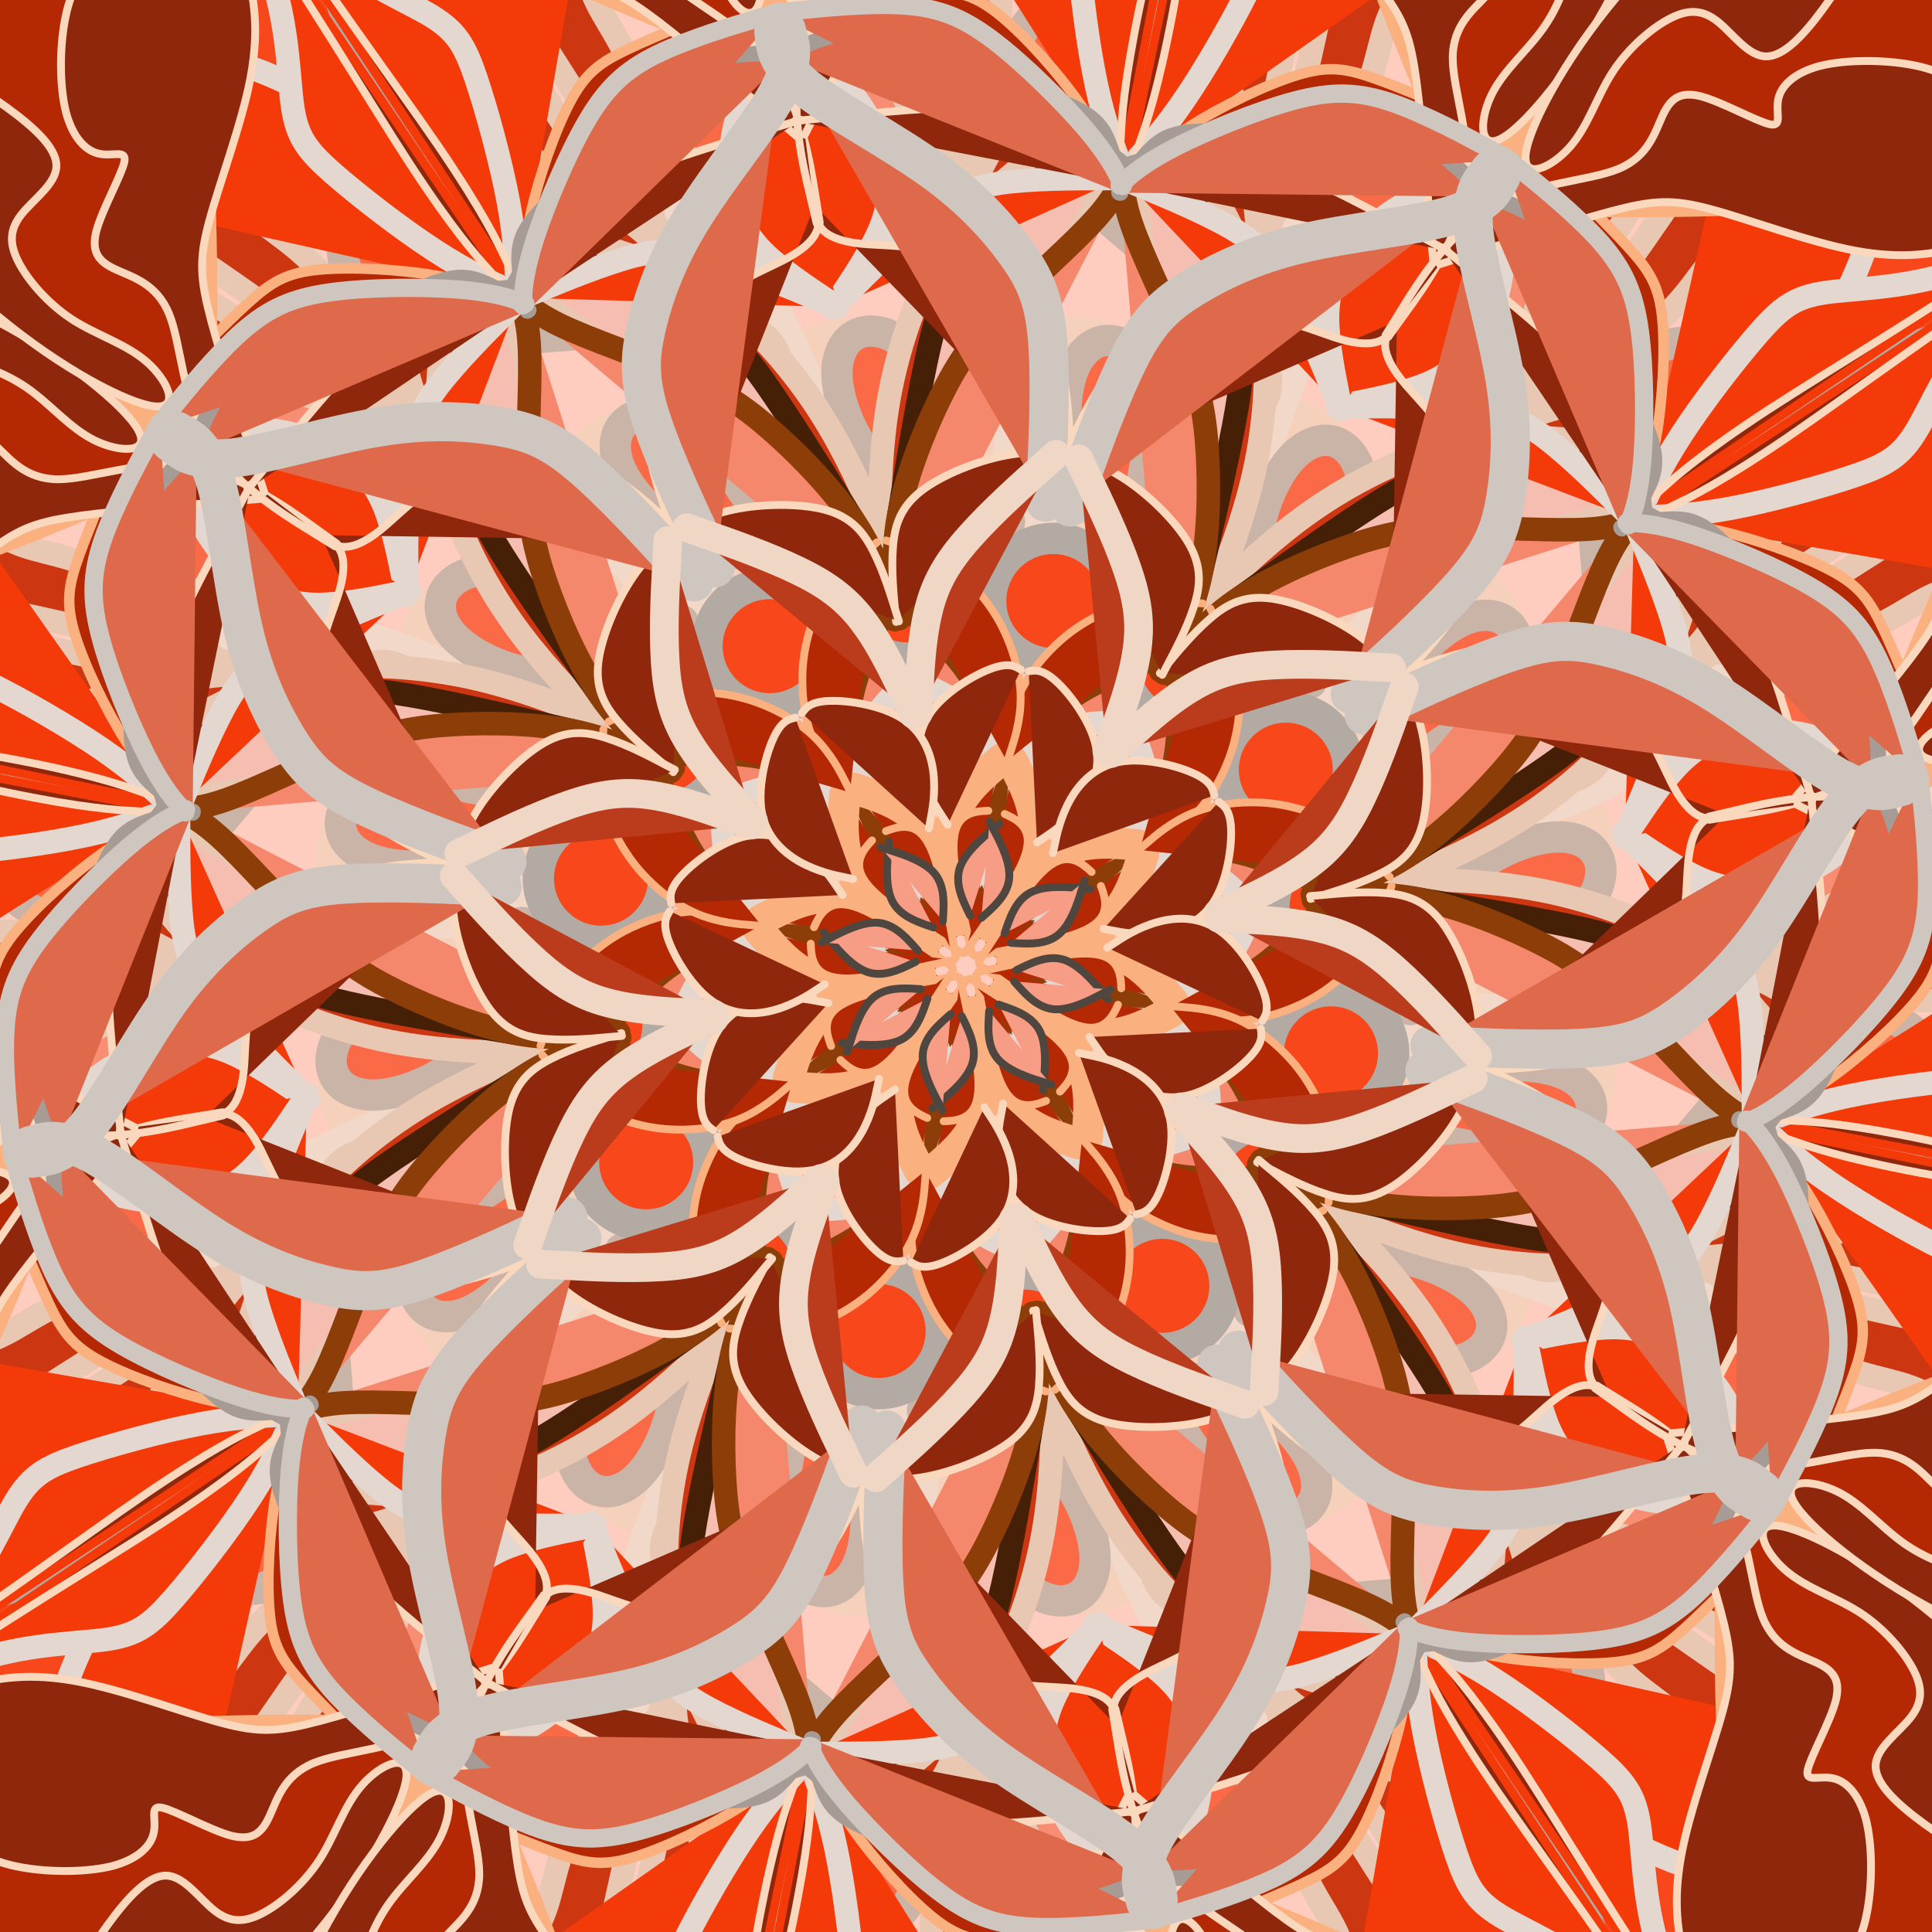
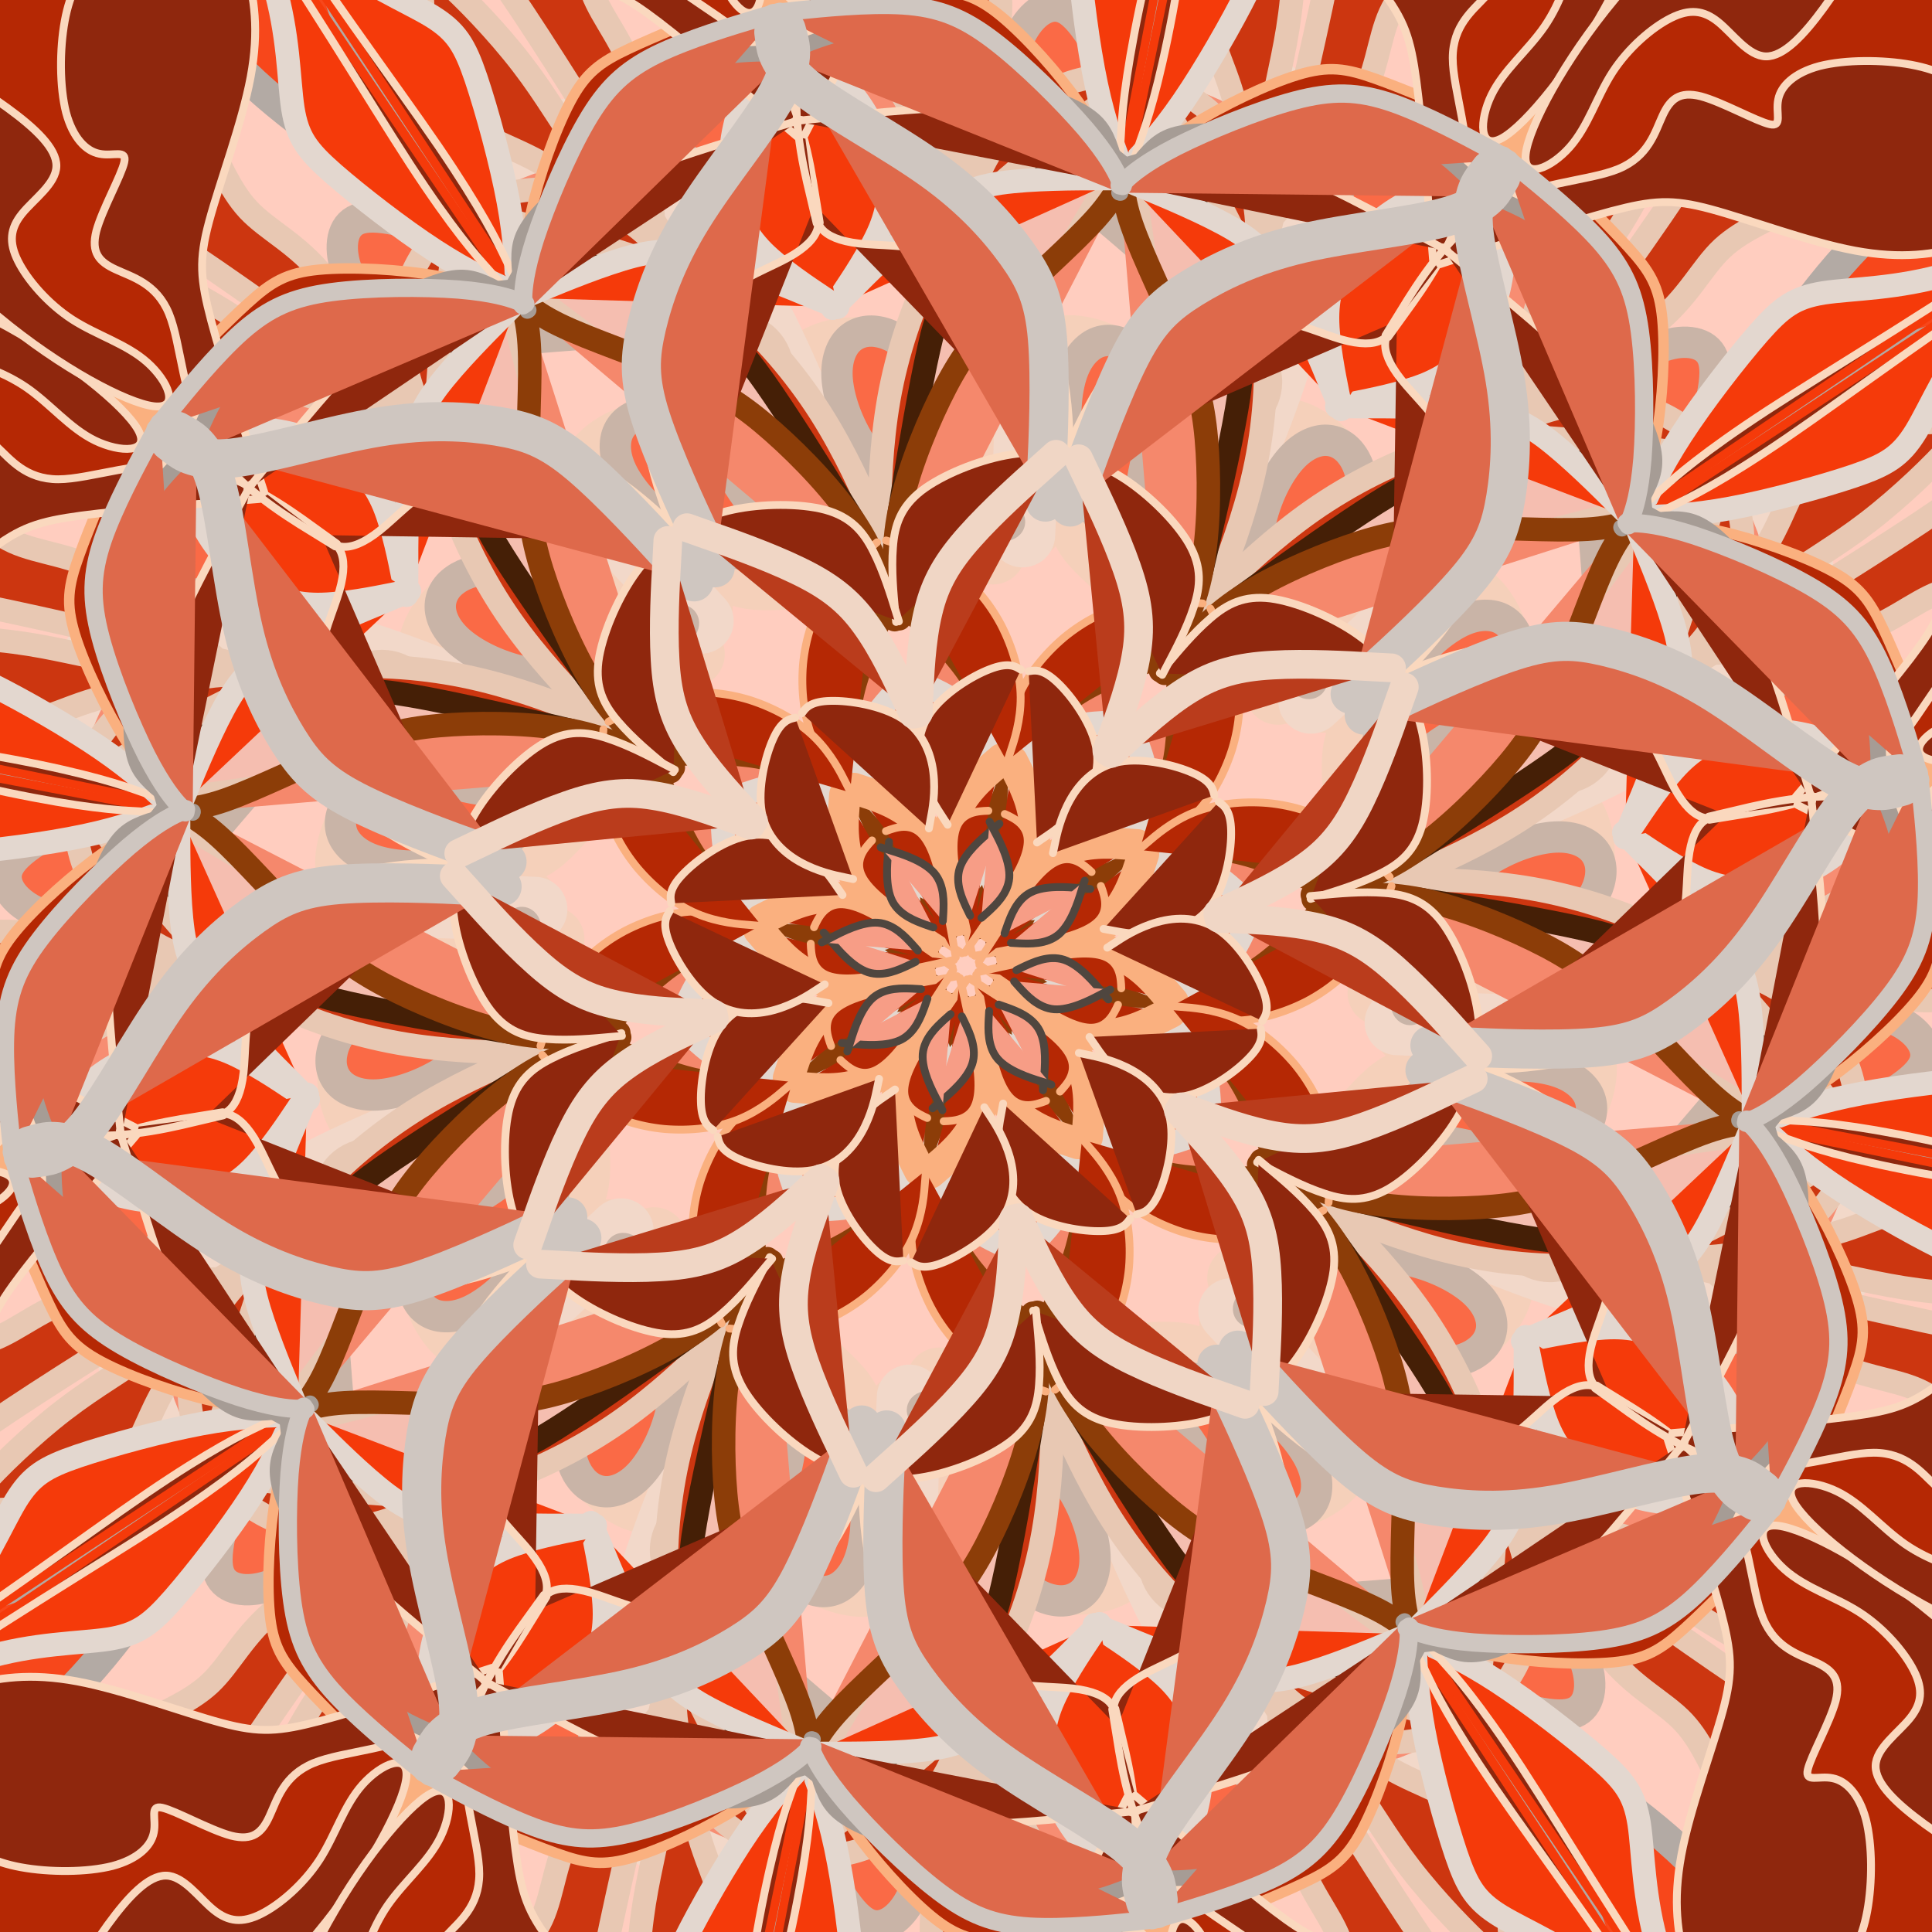
<svg xmlns="http://www.w3.org/2000/svg" xmlns:xlink="http://www.w3.org/1999/xlink" width="704" class="boundless" height="704" viewBox="-18 -18 740 740">
  <style>symbol{overflow: visible;}</style>
  <defs>
    <symbol id="fig1">
      <circle cx="39.2" cy="-264.1" r="280.2" fill="#ffcdbf" stroke="none" stroke-width="0" />
    </symbol>
    <symbol id="fig2">
      <circle cx="17.6" cy="-48.9" r="573.9" fill="none" stroke="#fab1be" stroke-width="25" />
    </symbol>
    <symbol id="fig3">
      <circle cx="-13.6" cy="-101.7" r="743" fill="none" stroke="#fca4b4" stroke-width="25" />
    </symbol>
    <symbol id="fig4">
      <circle cx="8" cy="-30.5" r="615.9" fill="none" stroke="#fcccd5" stroke-width="25" />
    </symbol>
    <symbol id="fig5">
      <circle cx="-43.2" cy="-144.1" r="1021.9" fill="none" stroke="#fcdecc" stroke-width="25" />
    </symbol>
    <symbol id="fig6">
-       <circle cx="-12" cy="-69.7" r="948.4" fill="none" stroke="#f5d0ba" stroke-width="25" />
-     </symbol>
+       </symbol>
    <symbol id="fig7">
      <path d="M-41.6,-165.7L-44.4,-169.9C-47.2,-174,-52.8,-182.3,-60.4,-189.3C-68,-196.4,-77.6,-202.3,-88.9,-204.8C-100.3,-207.3,-113.3,-206.5,-122.9,-204C-132.5,-201.5,-138.7,-197.2,-142.1,-192.3C-145.6,-187.3,-146.4,-181.7,-145.3,-177.6C-144.3,-173.5,-141.3,-170.8,-133.9,-168.9C-126.4,-167.1,-114.4,-166,-107.3,-166.5C-100.3,-167.1,-98.1,-169.2,-96.7,-167.3C-95.2,-165.5,-94.4,-159.6,-92.4,-155.6C-90.4,-151.6,-87.2,-149.5,-80.1,-148.9C-73.1,-148.4,-62.1,-149.5,-56.7,-150L-51.2,-150.5" fill="#f7d8d0" stroke="#f5d0ba" stroke-width="25" stroke-linecap="round" />
    </symbol>
    <symbol id="fig8">
      <path d="M-43.2,-160.9L-48.3,-174.9C-53.3,-188.9,-63.5,-216.9,-76.4,-243.1C-89.3,-269.2,-105.1,-293.5,-117.6,-306.5C-130.1,-319.6,-139.5,-321.5,-150.3,-320.1C-161.1,-318.8,-173.3,-314.3,-181.6,-310.1C-189.9,-306,-194.1,-302.3,-195.6,-296.9C-197.1,-291.6,-195.7,-284.7,-188.3,-278.5C-180.8,-272.4,-167.2,-267.1,-154.8,-264.1C-142.4,-261.2,-131.2,-260.7,-123.2,-256.8C-115.2,-252.9,-110.4,-245.7,-102.9,-238C-95.5,-230.3,-85.3,-222,-80.3,-217.9L-75.2,-213.7" fill="#f78d72" stroke="#f2d8c9" stroke-width="25" stroke-linecap="round" />
    </symbol>
    <symbol id="fig9">
      <path d="M102.4,-240.9L94.3,-259.3C86.1,-277.7,69.9,-314.5,58.7,-336.8C47.5,-359.1,41.3,-366.8,35.2,-367.6C29.1,-368.4,22.9,-362.3,19.7,-353.9C16.5,-345.5,16.3,-334.8,19.1,-325.7C21.9,-316.7,27.7,-309.2,41.5,-297.1C55.2,-284.9,76.8,-268.1,88.7,-254.1C100.5,-240.1,102.7,-228.9,103.7,-223.3L104.8,-217.7" fill="#fa6a46" stroke="#c9b4a7" stroke-width="12" stroke-linecap="round" />
    </symbol>
    <symbol id="fig10">
      <path d="M81.6,-155.3L79.5,-155.1C77.3,-154.8,73.1,-154.3,69.2,-155.1C65.3,-155.9,61.9,-158,56.7,-164.3C51.5,-170.5,44.5,-180.9,41.1,-192C37.6,-203.1,37.6,-214.8,39.5,-223.1C41.3,-231.3,45.1,-236.1,49.2,-238.3C53.3,-240.4,57.9,-239.9,61.9,-237.3C65.9,-234.8,69.3,-230.3,71.2,-224.8C73.1,-219.3,73.3,-212.9,71.5,-203.9C69.6,-194.8,65.6,-183.1,67.6,-173.6C69.6,-164.1,77.6,-156.9,79.9,-153.3C82.1,-149.7,78.7,-149.7,77.5,-150.5C76.3,-151.3,77.3,-152.9,77.9,-153.7L78.4,-154.5" fill="#fa6a46" stroke="#c9b4a7" stroke-width="12" stroke-linecap="round" />
    </symbol>
    <symbol id="fig11">
      <path d="M187.2,-284.9L189.9,-302.1C192.5,-319.3,197.9,-353.7,208,-381.3C218.1,-408.9,233.1,-429.7,250.3,-445.7C267.5,-461.7,286.9,-472.9,308.3,-482.4C329.6,-491.9,352.8,-499.6,373.9,-503.6C394.9,-507.6,413.9,-507.9,430,-504.4C446.1,-500.9,459.5,-493.7,468,-486.4C476.5,-479.1,480.3,-471.6,482.1,-464.3C484,-456.9,484,-449.7,481.3,-439.9C478.7,-430,473.3,-417.5,466.4,-408.7C459.5,-399.9,450.9,-394.8,441.7,-390.9C432.5,-387.1,422.7,-384.4,411.2,-383.1C399.7,-381.7,386.7,-381.7,373.5,-383.7C360.3,-385.7,346.9,-389.7,333.3,-391.6C319.7,-393.5,305.9,-393.2,289.1,-386.5C272.3,-379.9,252.5,-366.8,237.9,-351.3C223.2,-335.9,213.6,-318,206.8,-307.3C200,-296.7,196,-293.2,194,-291.5L192,-289.7" fill="#f7471b" stroke="#b3aaa4" stroke-width="12" stroke-linecap="round" />
    </symbol>
    <symbol id="fig12">
-       <circle cx="-75.2" cy="-122.5" r="24" fill="#f7471b" stroke="#b3aaa4" stroke-width="12" />
-     </symbol>
+       </symbol>
    <symbol id="fig13">
      <circle cx="198.4" cy="-204.1" r="12.9" fill="#f7471b" stroke="#b3aaa4" stroke-width="12" />
    </symbol>
    <symbol id="fig14">
      <circle cx="176.8" cy="-168.9" r="17.9" fill="#cc3610" stroke="#e8c8b3" stroke-width="9" />
    </symbol>
    <symbol id="fig15">
      <path d="M216,-216.9L228.1,-233.7C240.3,-250.5,264.5,-284.1,278,-304.9C291.5,-325.7,294.1,-333.7,302.5,-336.1C310.9,-338.5,325.1,-335.3,331.9,-329.7C338.7,-324.1,338.1,-316.1,335.1,-309.2C332,-302.3,326.4,-296.4,317.9,-291.5C309.3,-286.5,297.9,-282.5,289.7,-274.9C281.6,-267.3,276.8,-256.1,263.7,-245.6C250.7,-235.1,229.3,-225.2,218.7,-220.3L208,-215.3" fill="#cc3610" stroke="#e8c8b3" stroke-width="9" stroke-linecap="round" />
    </symbol>
    <symbol id="fig16">
      <path d="M208.8,-218.5L210.3,-219.5C211.7,-220.4,214.7,-222.3,218.3,-228.5C221.9,-234.8,226.1,-245.5,232.3,-255.7C238.4,-266,246.4,-275.9,254.1,-289.3C261.9,-302.8,269.3,-319.9,272.3,-328.9C275.2,-338,273.6,-339.1,263.7,-334.7C253.9,-330.3,235.7,-320.4,228.3,-308.4C220.8,-296.4,224,-282.3,221.6,-266.1C219.2,-250,211.2,-231.9,207.2,-222.8L203.2,-213.7" fill="#cc3610" stroke="#e8c8b3" stroke-width="9" stroke-linecap="round" />
    </symbol>
    <symbol id="fig17">
      <path d="M-115.2,-268.9L-178.4,-267.3" fill="#cc3610" stroke="#e8c8b3" stroke-width="9" stroke-linecap="round" />
    </symbol>
    <symbol id="fig18">
      <path d="M-109.6,-268.1L-114.5,-272.8C-119.5,-277.5,-129.3,-286.8,-139.7,-292C-150.1,-297.2,-161.1,-298.3,-170.4,-296.9C-179.7,-295.6,-187.5,-291.9,-191.3,-290L-195.2,-288.1" fill="#cc3610" stroke="#e8c8b3" stroke-width="9" stroke-linecap="round" />
    </symbol>
    <symbol id="fig19">
      <path d="M-190.4,-282.5L-181.6,-260.1C-172.8,-237.7,-155.2,-192.9,-146.7,-161.5C-138.1,-130,-138.7,-111.9,-138.9,-102.8L-139.2,-93.7" fill="#cc3610" stroke="#e8c8b3" stroke-width="9" stroke-linecap="round" />
    </symbol>
    <symbol id="fig20">
      <path d="M-139.2,-93.7L-147.3,-96.9C-155.5,-100.1,-171.7,-106.5,-189.3,-110.4C-206.9,-114.3,-225.9,-115.6,-241.2,-114.3C-256.5,-112.9,-268.3,-108.9,-283.5,-101.5C-298.7,-94,-317.3,-83.1,-326.7,-77.6L-336,-72.1" fill="#cc3610" stroke="#e8c8b3" stroke-width="9" stroke-linecap="round" />
    </symbol>
    <symbol id="fig21">
      <path d="M104.8,-140.9L114.7,-148C124.5,-155.1,144.3,-169.2,157.2,-177.3C170.1,-185.5,176.3,-187.6,189.9,-189.6C203.5,-191.6,224.5,-193.5,240.1,-192.7C255.7,-191.9,265.9,-188.4,270.9,-186.7L276,-184.9" fill="#f5beb0" stroke="#451f06" stroke-width="9" stroke-linecap="round" />
    </symbol>
    <symbol id="fig22">
      <path d="M76,-112.1L79.7,-116.9C83.5,-121.7,90.9,-131.3,103.2,-139.9C115.5,-148.4,132.5,-155.9,146.4,-160.7C160.3,-165.5,170.9,-167.6,187.1,-167.9C203.2,-168.1,224.8,-166.5,238,-167.3C251.2,-168.1,256,-171.3,258.1,-172.3C260.3,-173.2,259.7,-171.9,259.5,-171.2L259.2,-170.5" fill="#f5886c" stroke="#8c3d08" stroke-width="9" stroke-linecap="round" />
    </symbol>
    <symbol id="fig23">
      <path d="M-32,-134.5L-34.3,-129.6C-36.5,-124.7,-41.1,-114.8,-43.5,-104.3C-45.9,-93.7,-46.1,-82.5,-39.7,-67.3C-33.3,-52.1,-20.3,-32.9,-13.7,-23.3L-7.2,-13.7" fill="#f5886c" stroke="#8c3d08" stroke-width="9" stroke-linecap="round" />
    </symbol>
    <symbol id="fig24">
      <path d="M-24,-108.1L-26.3,-105.7C-28.5,-103.3,-33.1,-98.5,-36,-93.5C-38.9,-88.4,-40.3,-83.1,-39.7,-77.6C-39.2,-72.1,-36.8,-66.5,-33.1,-62.1C-29.3,-57.7,-24.3,-54.5,-21.7,-52.9L-19.2,-51.3" fill="#f53a0a" stroke="#e3d7cf" stroke-width="9" stroke-linecap="round" />
    </symbol>
    <symbol id="fig25">
      <path d="M-8.8,-50.5L-12.3,-48.4C-15.7,-46.3,-22.7,-42,-23.6,-38.5C-24.5,-35.1,-19.5,-32.4,-16.9,-31.1L-14.4,-29.7" fill="#f53a0a" stroke="#e3d7cf" stroke-width="9" stroke-linecap="round" />
    </symbol>
    <symbol id="fig26">
-       <path d="M172,257.5L174.1,259.2C176.3,260.9,180.5,264.4,185.9,272.1C191.2,279.9,197.6,291.9,203.2,311.7C208.8,331.6,213.6,359.3,213.2,380.4C212.8,401.5,207.2,415.9,197.3,435.7C187.5,455.6,173.3,480.9,157.5,501.1C141.6,521.2,124,536.1,116.9,547.7C109.9,559.3,113.3,567.6,115.1,571.7L116.8,575.9" fill="#f53a0a" stroke="#e3d7cf" stroke-width="9" stroke-linecap="round" />
-     </symbol>
+       </symbol>
    <symbol id="fig27">
      <path d="M187.2,-281.7L200.8,-302.9C214.4,-324.1,241.6,-366.5,259.9,-398.1C278.1,-429.7,287.5,-450.5,295.5,-463.6C303.5,-476.7,310.1,-482,311.2,-492.8C312.3,-503.6,307.7,-519.9,312.5,-532.8C317.3,-545.7,331.5,-555.3,344,-562.4C356.5,-569.5,367.5,-574,376.7,-584C385.9,-594,393.3,-609.5,398.3,-623.2C403.2,-636.9,405.6,-648.9,406.3,-661.7C406.9,-674.5,405.9,-688.1,401.7,-700.5C397.6,-712.9,390.4,-724.1,381.9,-730.8C373.3,-737.5,363.5,-739.6,355.9,-737.3C348.3,-735.1,342.9,-728.4,328.8,-727.2C314.7,-726,291.7,-730.3,278,-732.1C264.3,-734,259.7,-733.5,254.7,-730.8C249.6,-728.1,244,-723.3,240,-716.4C236,-709.5,233.6,-700.4,235.6,-690.7C237.6,-680.9,244,-670.5,253.3,-660.9C262.7,-651.3,274.9,-642.5,293.6,-633.5C312.3,-624.4,337.3,-615.1,352.8,-609.1C368.3,-603.1,374.1,-600.4,377.2,-598.1C380.3,-595.9,380.5,-594,380.7,-593.1L380.8,-592.1" fill="#f53a0a" stroke="#e3d7cf" stroke-width="9" stroke-linecap="round" />
    </symbol>
    <symbol id="fig28">
      <path d="M-172,-256.9L-172.1,-262.1C-172.3,-267.3,-172.5,-277.7,-175.3,-292.8C-178.1,-307.9,-183.5,-327.6,-187.7,-340.1C-192,-352.7,-195.2,-358,-204.8,-363.9C-214.4,-369.7,-230.4,-376.1,-246.5,-389.2C-262.7,-402.3,-278.9,-422,-296,-446.8C-313.1,-471.6,-330.9,-501.5,-349.1,-536.3C-367.2,-571.1,-385.6,-610.8,-394.9,-641.1C-404.3,-671.3,-404.5,-692.1,-402.7,-707.5C-400.8,-722.8,-396.8,-732.7,-390.7,-737.3C-384.5,-742,-376.3,-741.5,-372,-738.5C-367.7,-735.6,-367.5,-730.3,-359.6,-732.3C-351.7,-734.3,-336.3,-743.6,-328.3,-760.3C-320.3,-776.9,-319.7,-800.9,-322.4,-818C-325.1,-835.1,-330.9,-845.2,-343.3,-849.1C-355.7,-852.9,-374.7,-850.5,-388.3,-847.7C-401.9,-844.9,-410.1,-841.7,-417.1,-838.1C-424,-834.5,-429.6,-830.5,-432.4,-826.7C-435.2,-822.8,-435.2,-819.1,-435.3,-819.5C-435.5,-819.9,-435.7,-824.4,-447.5,-828.3C-459.2,-832.1,-482.4,-835.3,-498.7,-833.2C-514.9,-831.1,-524.3,-823.6,-528.9,-818C-533.6,-812.4,-533.6,-808.7,-533.6,-806.8L-533.6,-804.9" fill="#f53a0a" stroke="#e3d7cf" stroke-width="9" stroke-linecap="round" />
    </symbol>
    <symbol id="fig29">
      <path d="M-301.6,-59.3L-301.6,-50.8C-301.6,-42.3,-301.6,-25.2,-299.9,-13.3C-298.1,-1.5,-294.7,5.2,-286.4,15.1C-278.1,24.9,-265.1,38,-258.5,44.5L-252,51.1" fill="#f53a0a" stroke="#e3d7cf" stroke-width="9" stroke-linecap="round" />
    </symbol>
    <symbol id="fig30">
      <path d="M-252,51.1L-257.3,47.5C-262.7,43.9,-273.3,36.7,-282.4,32.9C-291.5,29.2,-298.9,28.9,-307.5,30.8C-316,32.7,-325.6,36.7,-334.1,43.6C-342.7,50.5,-350.1,60.4,-353.9,65.3L-357.6,70.3" fill="#f53a0a" stroke="#e3d7cf" stroke-width="9" stroke-linecap="round" />
    </symbol>
    <symbol id="fig31">
      <path d="M-172.8,-254.5L-176.9,-256.4C-181.1,-258.3,-189.3,-262,-202.9,-264.4C-216.5,-266.8,-235.5,-267.9,-247.9,-266.7C-260.3,-265.5,-266.1,-262,-275.2,-253.7C-284.3,-245.5,-296.5,-232.4,-306.7,-224.4C-316.8,-216.4,-324.8,-213.5,-327.5,-213.1C-330.1,-212.7,-327.5,-214.8,-326.1,-215.9L-324.8,-216.9" fill="#b52804" stroke="#fab07f" stroke-width="4" stroke-linecap="round" />
    </symbol>
    <symbol id="fig32">
      <path d="M-46.4,-65.7L-46.8,-60.3C-47.2,-54.8,-48,-43.9,-42.7,-34.7C-37.3,-25.5,-25.9,-18,-20.1,-14.3L-14.4,-10.5" fill="#b52804" stroke="#fab07f" stroke-width="12" stroke-linecap="round" />
    </symbol>
    <symbol id="fig33">
      <path d="M348,-69.7L356.5,-71.2C365.1,-72.7,382.1,-75.6,397.5,-80.5C412.8,-85.5,426.4,-92.4,443.9,-104.9C461.3,-117.5,482.7,-135.6,498.3,-152.5C513.9,-169.5,523.7,-185.2,530.3,-198.4C536.8,-211.6,540,-222.3,542.5,-250.4C545.1,-278.5,546.9,-324.1,547.9,-346.9L548.8,-369.7" fill="#b52804" stroke="#fab07f" stroke-width="12" stroke-linecap="round" />
    </symbol>
    <symbol id="fig34">
-       <path d="M77.6,349.5L92.7,355.5C107.7,361.5,137.9,373.5,167.3,387.3C196.8,401.2,225.6,416.9,253.3,434.7C281.1,452.4,307.7,472.1,332.9,497.9C358.1,523.6,381.9,555.3,399.2,583.5C416.5,611.6,427.5,636.1,445.9,669.6C464.3,703.1,490.1,745.5,502,780C513.9,814.5,511.7,841.2,508.4,857.2C505.1,873.2,500.5,878.5,494.8,882.4C489.1,886.3,482.1,888.7,475.1,889.7C468,890.8,460.8,890.5,454.3,888C447.7,885.5,441.9,880.7,438.4,872.8C434.9,864.9,433.9,854,436.1,842.7C438.4,831.3,444,819.6,452.7,814.8C461.3,810,473.1,812.1,478.7,812.3C484.3,812.4,483.7,810.5,479.9,808.8C476,807.1,468.8,805.5,454.9,804.8C441.1,804.1,420.5,804.4,397.6,809.3C374.7,814.3,349.3,823.9,327.2,834C305.1,844.1,286.1,854.8,270.3,865.3C254.4,875.9,241.6,886.3,232,900C222.4,913.7,216,930.8,210.9,941.5C205.9,952.1,202.1,956.4,200.3,962C198.4,967.6,198.4,974.5,200.4,982.5C202.4,990.5,206.4,999.6,218.1,998.9C229.9,998.3,249.3,987.9,267.3,972.9C285.3,958,301.9,938.5,319.7,922.7C337.6,906.8,356.8,894.5,371.7,888.7C386.7,882.8,397.3,883.3,408.5,891.6C419.7,899.9,431.5,915.9,442,926.9C452.5,938,461.9,944.1,472.5,946.8C483.2,949.5,495.2,948.7,509.1,941.7C522.9,934.8,538.7,921.7,548,908C557.3,894.3,560.3,879.9,568.9,888.4C577.6,896.9,592,928.4,605.3,954.1C618.7,979.9,630.9,999.9,645.3,1016.1C659.7,1032.4,676.3,1044.9,697.5,1053.2C718.7,1061.5,744.5,1065.5,766,1067.6C787.5,1069.7,804.5,1070,813.7,1069.5C822.9,1068.9,824.3,1067.6,823.9,1064.4C823.5,1061.2,821.3,1056.1,818.1,1052.5C814.9,1048.9,810.7,1046.8,808.5,1045.7L806.4,1044.7" fill="#b52804" stroke="#fab07f" stroke-width="12" stroke-linecap="round" />
-     </symbol>
+       </symbol>
    <symbol id="fig35">
      <path d="M66.4,-44.1L70.1,-46C73.9,-47.9,81.3,-51.6,87.6,-58C93.9,-64.4,98.9,-73.5,101.9,-82.9C104.8,-92.4,105.6,-102.3,103.9,-111.3C102.1,-120.4,97.9,-128.7,95.7,-132.8L93.6,-136.9" fill="#b52804" stroke="#fab07f" stroke-width="3" stroke-linecap="round" />
    </symbol>
    <symbol id="fig36">
      <path d="M-36,-48.1L-37.1,-46.9C-38.1,-45.7,-40.3,-43.3,-40.8,-40.1C-41.3,-36.9,-40.3,-32.9,-33.5,-26.9C-26.7,-20.9,-14.1,-12.9,-7.9,-8.9L-1.6,-4.9" fill="#b52804" stroke="#fab07f" stroke-width="3" stroke-linecap="round" />
    </symbol>
    <symbol id="fig37">
      <path d="M12.8,-54.5L9.5,-51.7C6.1,-48.9,-0.5,-43.3,-2.4,-37.5C-4.3,-31.6,-1.3,-25.5,0.1,-22.4L1.6,-19.3" fill="#f79d86" stroke="#4f463f" stroke-width="3" stroke-linecap="round" />
    </symbol>
    <symbol id="fig38">
      <path d="M27.2,-47.3L30.1,-49.3C33.1,-51.3,38.9,-55.3,43.6,-61.3C48.3,-67.3,51.7,-75.3,49.7,-84.4C47.7,-93.5,40.3,-103.6,35.1,-108.5C29.9,-113.5,26.9,-113.2,25.5,-113.1L24,-112.9" fill="#8f270d" stroke="#fad8be" stroke-width="3" stroke-linecap="round" />
    </symbol>
    <symbol id="fig39">
      <path d="M132,-25.7L136.8,-27.2C141.6,-28.7,151.2,-31.6,158.8,-35.5C166.4,-39.3,172,-44.1,174.7,-53.9C177.3,-63.6,177.1,-78.3,174.8,-89.1C172.5,-99.9,168.3,-106.8,166.1,-110.3L164,-113.7" fill="#8f270d" stroke="#fad8be" stroke-width="3" stroke-linecap="round" />
    </symbol>
    <symbol id="fig40">
      <path d="M191.2,35.9L197.2,38.5C203.2,41.2,215.2,46.5,224.7,53.1C234.1,59.6,241.1,67.3,245.1,78.1C249.1,88.9,250.1,102.8,248.4,114.7C246.7,126.5,242.1,136.4,240,143.7C237.9,151.1,238.1,155.9,239.7,159.1C241.3,162.3,244.3,163.9,245.7,164.7L247.2,165.5" fill="#8f270d" stroke="#fad8be" stroke-width="3" stroke-linecap="round" />
    </symbol>
    <symbol id="fig41">
      <path d="M241.6,160.7L251.3,166.7C261.1,172.7,280.5,184.7,290.4,201.1C300.3,217.5,300.5,238.3,305.3,249.9C310.1,261.5,319.5,263.9,325.7,266.8C332,269.7,335.2,273.2,333.1,281.5C330.9,289.7,323.5,302.8,322.4,307.9C321.3,312.9,326.7,310,331.9,311.1C337.1,312.1,342.1,317.2,344.7,326.9C347.2,336.7,347.2,351.1,345.2,362C343.2,372.9,339.2,380.4,332.3,386.4C325.3,392.4,315.5,396.9,315.6,402.5C315.7,408.1,325.9,414.8,335.1,418.3C344.3,421.7,352.5,422,363.6,415.7C374.7,409.5,388.5,396.7,395.7,384.9C402.9,373.2,403.5,362.5,397.2,353.3C390.9,344.1,377.9,336.4,367.2,328.7C356.5,320.9,348.3,313.2,348.4,306.4C348.5,299.6,357.1,293.7,361.6,288.1C366.1,282.5,366.7,277.2,363.1,270C359.5,262.8,351.7,253.7,342.3,247.6C332.8,241.5,321.6,238.3,313.6,231.2C305.6,224.1,300.8,213.2,311.1,214.4C321.3,215.6,346.7,228.9,370.5,248.7C394.4,268.4,416.8,294.5,431.7,314.4C446.7,334.3,454.1,347.9,457.9,362.1C461.6,376.4,461.6,391.3,458.3,404.3C454.9,417.2,448.3,428.1,438.8,437.5C429.3,446.8,417.1,454.5,406.8,459.1C396.5,463.6,388.3,464.9,378.3,464C368.3,463.1,356.5,459.9,344.8,454.8C333.1,449.7,321.3,442.8,312.1,435.9C302.9,428.9,296.3,422,290.4,413.3C284.5,404.7,279.5,394.3,276,382.7C272.5,371.1,270.7,358.3,274,340.5C277.3,322.8,285.9,300.1,289.9,285.2C293.9,270.3,293.3,263.1,289.1,247.1C284.8,231.1,276.8,206.3,272.8,193.9L268.8,181.5" fill="#8f270d" stroke="#fad8be" stroke-width="3" stroke-linecap="round" />
    </symbol>
    <symbol id="fig42">
      <path d="M-178.4,-261.7L-182.9,-266.8C-187.5,-271.9,-196.5,-282,-212.8,-306.9C-229.1,-331.9,-252.5,-371.6,-285.9,-420.3C-319.2,-468.9,-362.4,-526.5,-384.8,-559.9C-407.2,-593.2,-408.8,-602.3,-414.4,-617.1C-420,-631.9,-429.6,-652.4,-435.5,-670.3C-441.3,-688.1,-443.5,-703.3,-442.5,-714.7C-441.6,-726,-437.6,-733.5,-429.6,-740.3C-421.6,-747.1,-409.6,-753.2,-398.4,-756.4C-387.2,-759.6,-376.8,-759.9,-368.4,-758.8C-360,-757.7,-353.6,-755.3,-349.5,-751.2C-345.3,-747.1,-343.5,-741.2,-342.5,-734.9C-341.6,-728.7,-341.6,-722,-344.3,-712.7C-346.9,-703.3,-352.3,-691.3,-354.4,-675.1C-356.5,-658.8,-355.5,-638.3,-351.2,-633.5C-346.9,-628.7,-339.5,-639.6,-329.9,-645.2C-320.3,-650.8,-308.5,-651.1,-296.4,-649.6C-284.3,-648.1,-271.7,-644.9,-263.6,-639.7C-255.5,-634.5,-251.7,-627.3,-249.5,-620.5C-247.2,-613.7,-246.4,-607.3,-248.7,-597.9C-250.9,-588.4,-256.3,-575.9,-265.3,-560.8C-274.4,-545.7,-287.2,-528.1,-298.4,-514.8C-309.6,-501.5,-319.2,-492.4,-324,-487.9L-328.8,-483.3" fill="#8f270d" stroke="#fad8be" stroke-width="3" stroke-linecap="round" />
    </symbol>
    <symbol id="fig43">
      <path d="M-173.6,-251.3L-171.6,-256C-169.6,-260.7,-165.6,-270,-160.7,-278.1C-155.7,-286.3,-149.9,-293.2,-133.5,-300.7C-117.1,-308.1,-90.1,-316.1,-76.7,-320.1L-63.2,-324.1" fill="#8f270d" stroke="#fad8be" stroke-width="3" stroke-linecap="round" />
    </symbol>
    <symbol id="fig44">
      <path d="M59.2,-296.1L58.5,-300C57.9,-303.9,56.5,-311.6,53.7,-317.5C50.9,-323.3,46.7,-327.3,32.4,-332.5C18.1,-337.7,-6.1,-344.1,-23.7,-347.9C-41.3,-351.6,-52.3,-352.7,-58.9,-352.3C-65.6,-351.9,-68,-350,-69.2,-349.1L-70.4,-348.1" fill="#de694b" stroke="#a69c95" stroke-width="6" stroke-linecap="round" />
    </symbol>
    <symbol id="fig45">
      <path d="M-295.2,-200.9L-292.9,-206C-290.7,-211.1,-286.1,-221.2,-278.7,-229.6C-271.2,-238,-260.8,-244.7,-242.7,-249.5C-224.5,-254.3,-198.7,-257.2,-185.7,-258.7L-172.8,-260.1" fill="#de694b" stroke="#a69c95" stroke-width="6" stroke-linecap="round" />
    </symbol>
    <symbol id="fig46">
      <path d="M-168.8,-253.7L-171.9,-254.8C-174.9,-255.9,-181.1,-258,-194.4,-259.1C-207.7,-260.1,-228.3,-260.1,-243.1,-258.1C-257.9,-256.1,-266.9,-252.1,-277.2,-243.1C-287.5,-234,-298.9,-219.9,-304.7,-212.8L-310.4,-205.7" fill="#de694b" stroke="#cfc6c0" stroke-width="7" stroke-linecap="round" />
    </symbol>
    <symbol id="fig47">
      <path d="M30.4,-177.7L30.9,-189.5C31.5,-201.2,32.5,-224.7,31.2,-240.3C29.9,-255.9,26.1,-263.6,19.3,-273.1C12.5,-282.5,2.7,-293.7,-12.9,-304.9C-28.5,-316.1,-49.9,-327.3,-60.9,-336.1C-72,-344.9,-72.8,-351.3,-73.2,-354.5L-73.6,-357.7" fill="#de694b" stroke="#cfc6c0" stroke-width="15" stroke-linecap="round" />
    </symbol>
    <symbol id="fig48">
      <path d="M-196,-34.5L-190.5,-28.4C-185.1,-22.3,-174.1,-10,-164.5,-1.5C-154.9,7.1,-146.7,11.9,-135.6,14.5C-124.5,17.2,-110.7,17.7,-103.7,18L-96.8,18.3" fill="#ba3c1c" stroke="#f0d6c5" stroke-width="11" stroke-linecap="round" />
    </symbol>
  </defs>
  <g transform="translate(352, 352)">
    <g id="layer1">
      <use xlink:href="#fig1" transform="rotate(0)" />
      <use xlink:href="#fig1" transform="rotate(22.5)" />
      <use xlink:href="#fig1" transform="rotate(45)" />
      <use xlink:href="#fig1" transform="rotate(67.5)" />
      <use xlink:href="#fig1" transform="rotate(90)" />
      <use xlink:href="#fig1" transform="rotate(112.5)" />
      <use xlink:href="#fig1" transform="rotate(135)" />
      <use xlink:href="#fig1" transform="rotate(157.5)" />
      <use xlink:href="#fig1" transform="rotate(180)" />
      <use xlink:href="#fig1" transform="rotate(202.5)" />
      <use xlink:href="#fig1" transform="rotate(225)" />
      <use xlink:href="#fig1" transform="rotate(247.5)" />
      <use xlink:href="#fig1" transform="rotate(270)" />
      <use xlink:href="#fig1" transform="rotate(292.5)" />
      <use xlink:href="#fig1" transform="rotate(315)" />
      <use xlink:href="#fig1" transform="rotate(337.5)" />
    </g>
    <g id="layer2">
      <use xlink:href="#fig2" transform="rotate(0)" />
      <use xlink:href="#fig2" transform="rotate(22.5)" />
      <use xlink:href="#fig2" transform="rotate(45)" />
      <use xlink:href="#fig2" transform="rotate(67.5)" />
      <use xlink:href="#fig2" transform="rotate(90)" />
      <use xlink:href="#fig2" transform="rotate(112.5)" />
      <use xlink:href="#fig2" transform="rotate(135)" />
      <use xlink:href="#fig2" transform="rotate(157.5)" />
      <use xlink:href="#fig2" transform="rotate(180)" />
      <use xlink:href="#fig2" transform="rotate(202.5)" />
      <use xlink:href="#fig2" transform="rotate(225)" />
      <use xlink:href="#fig2" transform="rotate(247.5)" />
      <use xlink:href="#fig2" transform="rotate(270)" />
      <use xlink:href="#fig2" transform="rotate(292.5)" />
      <use xlink:href="#fig2" transform="rotate(315)" />
      <use xlink:href="#fig2" transform="rotate(337.5)" />
    </g>
    <g id="layer3">
      <use xlink:href="#fig3" transform="rotate(0)" />
      <use xlink:href="#fig3" transform="rotate(22.5)" />
      <use xlink:href="#fig3" transform="rotate(45)" />
      <use xlink:href="#fig3" transform="rotate(67.5)" />
      <use xlink:href="#fig3" transform="rotate(90)" />
      <use xlink:href="#fig3" transform="rotate(112.5)" />
      <use xlink:href="#fig3" transform="rotate(135)" />
      <use xlink:href="#fig3" transform="rotate(157.5)" />
      <use xlink:href="#fig3" transform="rotate(180)" />
      <use xlink:href="#fig3" transform="rotate(202.5)" />
      <use xlink:href="#fig3" transform="rotate(225)" />
      <use xlink:href="#fig3" transform="rotate(247.5)" />
      <use xlink:href="#fig3" transform="rotate(270)" />
      <use xlink:href="#fig3" transform="rotate(292.5)" />
      <use xlink:href="#fig3" transform="rotate(315)" />
      <use xlink:href="#fig3" transform="rotate(337.5)" />
    </g>
    <g id="layer4">
      <use xlink:href="#fig4" transform="rotate(0)" />
      <use xlink:href="#fig4" transform="rotate(22.5)" />
      <use xlink:href="#fig4" transform="rotate(45)" />
      <use xlink:href="#fig4" transform="rotate(67.5)" />
      <use xlink:href="#fig4" transform="rotate(90)" />
      <use xlink:href="#fig4" transform="rotate(112.5)" />
      <use xlink:href="#fig4" transform="rotate(135)" />
      <use xlink:href="#fig4" transform="rotate(157.5)" />
      <use xlink:href="#fig4" transform="rotate(180)" />
      <use xlink:href="#fig4" transform="rotate(202.5)" />
      <use xlink:href="#fig4" transform="rotate(225)" />
      <use xlink:href="#fig4" transform="rotate(247.5)" />
      <use xlink:href="#fig4" transform="rotate(270)" />
      <use xlink:href="#fig4" transform="rotate(292.5)" />
      <use xlink:href="#fig4" transform="rotate(315)" />
      <use xlink:href="#fig4" transform="rotate(337.5)" />
    </g>
    <g id="layer5">
      <use xlink:href="#fig5" transform="rotate(0)" />
      <use xlink:href="#fig5" transform="rotate(22.5)" />
      <use xlink:href="#fig5" transform="rotate(45)" />
      <use xlink:href="#fig5" transform="rotate(67.5)" />
      <use xlink:href="#fig5" transform="rotate(90)" />
      <use xlink:href="#fig5" transform="rotate(112.5)" />
      <use xlink:href="#fig5" transform="rotate(135)" />
      <use xlink:href="#fig5" transform="rotate(157.5)" />
      <use xlink:href="#fig5" transform="rotate(180)" />
      <use xlink:href="#fig5" transform="rotate(202.5)" />
      <use xlink:href="#fig5" transform="rotate(225)" />
      <use xlink:href="#fig5" transform="rotate(247.5)" />
      <use xlink:href="#fig5" transform="rotate(270)" />
      <use xlink:href="#fig5" transform="rotate(292.5)" />
      <use xlink:href="#fig5" transform="rotate(315)" />
      <use xlink:href="#fig5" transform="rotate(337.5)" />
    </g>
    <g id="layer6">
      <use xlink:href="#fig6" transform="rotate(0)" />
      <use xlink:href="#fig6" transform="rotate(22.5)" />
      <use xlink:href="#fig6" transform="rotate(45)" />
      <use xlink:href="#fig6" transform="rotate(67.5)" />
      <use xlink:href="#fig6" transform="rotate(90)" />
      <use xlink:href="#fig6" transform="rotate(112.5)" />
      <use xlink:href="#fig6" transform="rotate(135)" />
      <use xlink:href="#fig6" transform="rotate(157.5)" />
      <use xlink:href="#fig6" transform="rotate(180)" />
      <use xlink:href="#fig6" transform="rotate(202.5)" />
      <use xlink:href="#fig6" transform="rotate(225)" />
      <use xlink:href="#fig6" transform="rotate(247.5)" />
      <use xlink:href="#fig6" transform="rotate(270)" />
      <use xlink:href="#fig6" transform="rotate(292.5)" />
      <use xlink:href="#fig6" transform="rotate(315)" />
      <use xlink:href="#fig6" transform="rotate(337.5)" />
    </g>
    <g id="layer7">
      <use xlink:href="#fig7" transform="rotate(0)" />
      <use xlink:href="#fig7" transform="rotate(22.5)" />
      <use xlink:href="#fig7" transform="rotate(45)" />
      <use xlink:href="#fig7" transform="rotate(67.5)" />
      <use xlink:href="#fig7" transform="rotate(90)" />
      <use xlink:href="#fig7" transform="rotate(112.5)" />
      <use xlink:href="#fig7" transform="rotate(135)" />
      <use xlink:href="#fig7" transform="rotate(157.5)" />
      <use xlink:href="#fig7" transform="rotate(180)" />
      <use xlink:href="#fig7" transform="rotate(202.5)" />
      <use xlink:href="#fig7" transform="rotate(225)" />
      <use xlink:href="#fig7" transform="rotate(247.5)" />
      <use xlink:href="#fig7" transform="rotate(270)" />
      <use xlink:href="#fig7" transform="rotate(292.5)" />
      <use xlink:href="#fig7" transform="rotate(315)" />
      <use xlink:href="#fig7" transform="rotate(337.5)" />
    </g>
    <g id="layer8">
      <use xlink:href="#fig8" transform="rotate(0)" />
      <use xlink:href="#fig8" transform="rotate(22.5)" />
      <use xlink:href="#fig8" transform="rotate(45)" />
      <use xlink:href="#fig8" transform="rotate(67.5)" />
      <use xlink:href="#fig8" transform="rotate(90)" />
      <use xlink:href="#fig8" transform="rotate(112.5)" />
      <use xlink:href="#fig8" transform="rotate(135)" />
      <use xlink:href="#fig8" transform="rotate(157.5)" />
      <use xlink:href="#fig8" transform="rotate(180)" />
      <use xlink:href="#fig8" transform="rotate(202.5)" />
      <use xlink:href="#fig8" transform="rotate(225)" />
      <use xlink:href="#fig8" transform="rotate(247.5)" />
      <use xlink:href="#fig8" transform="rotate(270)" />
      <use xlink:href="#fig8" transform="rotate(292.5)" />
      <use xlink:href="#fig8" transform="rotate(315)" />
      <use xlink:href="#fig8" transform="rotate(337.5)" />
    </g>
    <g id="layer9">
      <use xlink:href="#fig9" transform="rotate(0)" />
      <use xlink:href="#fig9" transform="rotate(22.5)" />
      <use xlink:href="#fig9" transform="rotate(45)" />
      <use xlink:href="#fig9" transform="rotate(67.5)" />
      <use xlink:href="#fig9" transform="rotate(90)" />
      <use xlink:href="#fig9" transform="rotate(112.5)" />
      <use xlink:href="#fig9" transform="rotate(135)" />
      <use xlink:href="#fig9" transform="rotate(157.5)" />
      <use xlink:href="#fig9" transform="rotate(180)" />
      <use xlink:href="#fig9" transform="rotate(202.5)" />
      <use xlink:href="#fig9" transform="rotate(225)" />
      <use xlink:href="#fig9" transform="rotate(247.5)" />
      <use xlink:href="#fig9" transform="rotate(270)" />
      <use xlink:href="#fig9" transform="rotate(292.5)" />
      <use xlink:href="#fig9" transform="rotate(315)" />
      <use xlink:href="#fig9" transform="rotate(337.5)" />
    </g>
    <g id="layer10">
      <use xlink:href="#fig10" transform="rotate(0)" />
      <use xlink:href="#fig10" transform="rotate(22.5)" />
      <use xlink:href="#fig10" transform="rotate(45)" />
      <use xlink:href="#fig10" transform="rotate(67.5)" />
      <use xlink:href="#fig10" transform="rotate(90)" />
      <use xlink:href="#fig10" transform="rotate(112.5)" />
      <use xlink:href="#fig10" transform="rotate(135)" />
      <use xlink:href="#fig10" transform="rotate(157.5)" />
      <use xlink:href="#fig10" transform="rotate(180)" />
      <use xlink:href="#fig10" transform="rotate(202.5)" />
      <use xlink:href="#fig10" transform="rotate(225)" />
      <use xlink:href="#fig10" transform="rotate(247.5)" />
      <use xlink:href="#fig10" transform="rotate(270)" />
      <use xlink:href="#fig10" transform="rotate(292.5)" />
      <use xlink:href="#fig10" transform="rotate(315)" />
      <use xlink:href="#fig10" transform="rotate(337.5)" />
    </g>
    <g id="layer11">
      <use xlink:href="#fig11" transform="rotate(0)" />
      <use xlink:href="#fig11" transform="rotate(22.5)" />
      <use xlink:href="#fig11" transform="rotate(45)" />
      <use xlink:href="#fig11" transform="rotate(67.5)" />
      <use xlink:href="#fig11" transform="rotate(90)" />
      <use xlink:href="#fig11" transform="rotate(112.5)" />
      <use xlink:href="#fig11" transform="rotate(135)" />
      <use xlink:href="#fig11" transform="rotate(157.5)" />
      <use xlink:href="#fig11" transform="rotate(180)" />
      <use xlink:href="#fig11" transform="rotate(202.5)" />
      <use xlink:href="#fig11" transform="rotate(225)" />
      <use xlink:href="#fig11" transform="rotate(247.5)" />
      <use xlink:href="#fig11" transform="rotate(270)" />
      <use xlink:href="#fig11" transform="rotate(292.5)" />
      <use xlink:href="#fig11" transform="rotate(315)" />
      <use xlink:href="#fig11" transform="rotate(337.5)" />
    </g>
    <g id="layer12">
      <use xlink:href="#fig12" transform="rotate(0)" />
      <use xlink:href="#fig12" transform="rotate(22.5)" />
      <use xlink:href="#fig12" transform="rotate(45)" />
      <use xlink:href="#fig12" transform="rotate(67.5)" />
      <use xlink:href="#fig12" transform="rotate(90)" />
      <use xlink:href="#fig12" transform="rotate(112.5)" />
      <use xlink:href="#fig12" transform="rotate(135)" />
      <use xlink:href="#fig12" transform="rotate(157.5)" />
      <use xlink:href="#fig12" transform="rotate(180)" />
      <use xlink:href="#fig12" transform="rotate(202.5)" />
      <use xlink:href="#fig12" transform="rotate(225)" />
      <use xlink:href="#fig12" transform="rotate(247.5)" />
      <use xlink:href="#fig12" transform="rotate(270)" />
      <use xlink:href="#fig12" transform="rotate(292.5)" />
      <use xlink:href="#fig12" transform="rotate(315)" />
      <use xlink:href="#fig12" transform="rotate(337.5)" />
    </g>
    <g id="layer13">
      <use xlink:href="#fig13" transform="rotate(0)" />
      <use xlink:href="#fig13" transform="rotate(22.5)" />
      <use xlink:href="#fig13" transform="rotate(45)" />
      <use xlink:href="#fig13" transform="rotate(67.5)" />
      <use xlink:href="#fig13" transform="rotate(90)" />
      <use xlink:href="#fig13" transform="rotate(112.5)" />
      <use xlink:href="#fig13" transform="rotate(135)" />
      <use xlink:href="#fig13" transform="rotate(157.5)" />
      <use xlink:href="#fig13" transform="rotate(180)" />
      <use xlink:href="#fig13" transform="rotate(202.5)" />
      <use xlink:href="#fig13" transform="rotate(225)" />
      <use xlink:href="#fig13" transform="rotate(247.5)" />
      <use xlink:href="#fig13" transform="rotate(270)" />
      <use xlink:href="#fig13" transform="rotate(292.5)" />
      <use xlink:href="#fig13" transform="rotate(315)" />
      <use xlink:href="#fig13" transform="rotate(337.5)" />
    </g>
    <g id="layer14">
      <use xlink:href="#fig14" transform="rotate(0)" />
      <use xlink:href="#fig14" transform="rotate(22.5)" />
      <use xlink:href="#fig14" transform="rotate(45)" />
      <use xlink:href="#fig14" transform="rotate(67.5)" />
      <use xlink:href="#fig14" transform="rotate(90)" />
      <use xlink:href="#fig14" transform="rotate(112.5)" />
      <use xlink:href="#fig14" transform="rotate(135)" />
      <use xlink:href="#fig14" transform="rotate(157.5)" />
      <use xlink:href="#fig14" transform="rotate(180)" />
      <use xlink:href="#fig14" transform="rotate(202.5)" />
      <use xlink:href="#fig14" transform="rotate(225)" />
      <use xlink:href="#fig14" transform="rotate(247.5)" />
      <use xlink:href="#fig14" transform="rotate(270)" />
      <use xlink:href="#fig14" transform="rotate(292.5)" />
      <use xlink:href="#fig14" transform="rotate(315)" />
      <use xlink:href="#fig14" transform="rotate(337.5)" />
    </g>
    <g id="layer15">
      <use xlink:href="#fig15" transform="rotate(0)" />
      <use xlink:href="#fig15" transform="rotate(22.5)" />
      <use xlink:href="#fig15" transform="rotate(45)" />
      <use xlink:href="#fig15" transform="rotate(67.5)" />
      <use xlink:href="#fig15" transform="rotate(90)" />
      <use xlink:href="#fig15" transform="rotate(112.5)" />
      <use xlink:href="#fig15" transform="rotate(135)" />
      <use xlink:href="#fig15" transform="rotate(157.5)" />
      <use xlink:href="#fig15" transform="rotate(180)" />
      <use xlink:href="#fig15" transform="rotate(202.5)" />
      <use xlink:href="#fig15" transform="rotate(225)" />
      <use xlink:href="#fig15" transform="rotate(247.5)" />
      <use xlink:href="#fig15" transform="rotate(270)" />
      <use xlink:href="#fig15" transform="rotate(292.5)" />
      <use xlink:href="#fig15" transform="rotate(315)" />
      <use xlink:href="#fig15" transform="rotate(337.5)" />
    </g>
    <g id="layer16">
      <use xlink:href="#fig16" transform="rotate(0)" />
      <use xlink:href="#fig16" transform="rotate(22.5)" />
      <use xlink:href="#fig16" transform="rotate(45)" />
      <use xlink:href="#fig16" transform="rotate(67.5)" />
      <use xlink:href="#fig16" transform="rotate(90)" />
      <use xlink:href="#fig16" transform="rotate(112.5)" />
      <use xlink:href="#fig16" transform="rotate(135)" />
      <use xlink:href="#fig16" transform="rotate(157.5)" />
      <use xlink:href="#fig16" transform="rotate(180)" />
      <use xlink:href="#fig16" transform="rotate(202.5)" />
      <use xlink:href="#fig16" transform="rotate(225)" />
      <use xlink:href="#fig16" transform="rotate(247.5)" />
      <use xlink:href="#fig16" transform="rotate(270)" />
      <use xlink:href="#fig16" transform="rotate(292.5)" />
      <use xlink:href="#fig16" transform="rotate(315)" />
      <use xlink:href="#fig16" transform="rotate(337.5)" />
    </g>
    <g id="layer17">
      <use xlink:href="#fig17" transform="rotate(0)" />
      <use xlink:href="#fig17" transform="rotate(22.5) scale(-1,1)" />
      <use xlink:href="#fig17" transform="rotate(45)" />
      <use xlink:href="#fig17" transform="rotate(67.5) scale(-1,1)" />
      <use xlink:href="#fig17" transform="rotate(90)" />
      <use xlink:href="#fig17" transform="rotate(112.5) scale(-1,1)" />
      <use xlink:href="#fig17" transform="rotate(135)" />
      <use xlink:href="#fig17" transform="rotate(157.5) scale(-1,1)" />
      <use xlink:href="#fig17" transform="rotate(180)" />
      <use xlink:href="#fig17" transform="rotate(202.5) scale(-1,1)" />
      <use xlink:href="#fig17" transform="rotate(225)" />
      <use xlink:href="#fig17" transform="rotate(247.5) scale(-1,1)" />
      <use xlink:href="#fig17" transform="rotate(270)" />
      <use xlink:href="#fig17" transform="rotate(292.5) scale(-1,1)" />
      <use xlink:href="#fig17" transform="rotate(315)" />
      <use xlink:href="#fig17" transform="rotate(337.5) scale(-1,1)" />
    </g>
    <g id="layer18">
      <use xlink:href="#fig18" transform="rotate(0)" />
      <use xlink:href="#fig18" transform="rotate(22.5) scale(-1,1)" />
      <use xlink:href="#fig18" transform="rotate(45)" />
      <use xlink:href="#fig18" transform="rotate(67.5) scale(-1,1)" />
      <use xlink:href="#fig18" transform="rotate(90)" />
      <use xlink:href="#fig18" transform="rotate(112.5) scale(-1,1)" />
      <use xlink:href="#fig18" transform="rotate(135)" />
      <use xlink:href="#fig18" transform="rotate(157.5) scale(-1,1)" />
      <use xlink:href="#fig18" transform="rotate(180)" />
      <use xlink:href="#fig18" transform="rotate(202.5) scale(-1,1)" />
      <use xlink:href="#fig18" transform="rotate(225)" />
      <use xlink:href="#fig18" transform="rotate(247.5) scale(-1,1)" />
      <use xlink:href="#fig18" transform="rotate(270)" />
      <use xlink:href="#fig18" transform="rotate(292.5) scale(-1,1)" />
      <use xlink:href="#fig18" transform="rotate(315)" />
      <use xlink:href="#fig18" transform="rotate(337.5) scale(-1,1)" />
    </g>
    <g id="layer19">
      <use xlink:href="#fig19" transform="rotate(0)" />
      <use xlink:href="#fig19" transform="rotate(22.5) scale(-1,1)" />
      <use xlink:href="#fig19" transform="rotate(45)" />
      <use xlink:href="#fig19" transform="rotate(67.5) scale(-1,1)" />
      <use xlink:href="#fig19" transform="rotate(90)" />
      <use xlink:href="#fig19" transform="rotate(112.5) scale(-1,1)" />
      <use xlink:href="#fig19" transform="rotate(135)" />
      <use xlink:href="#fig19" transform="rotate(157.5) scale(-1,1)" />
      <use xlink:href="#fig19" transform="rotate(180)" />
      <use xlink:href="#fig19" transform="rotate(202.5) scale(-1,1)" />
      <use xlink:href="#fig19" transform="rotate(225)" />
      <use xlink:href="#fig19" transform="rotate(247.5) scale(-1,1)" />
      <use xlink:href="#fig19" transform="rotate(270)" />
      <use xlink:href="#fig19" transform="rotate(292.5) scale(-1,1)" />
      <use xlink:href="#fig19" transform="rotate(315)" />
      <use xlink:href="#fig19" transform="rotate(337.5) scale(-1,1)" />
    </g>
    <g id="layer20">
      <use xlink:href="#fig20" transform="rotate(0)" />
      <use xlink:href="#fig20" transform="rotate(22.5) scale(-1,1)" />
      <use xlink:href="#fig20" transform="rotate(45)" />
      <use xlink:href="#fig20" transform="rotate(67.5) scale(-1,1)" />
      <use xlink:href="#fig20" transform="rotate(90)" />
      <use xlink:href="#fig20" transform="rotate(112.5) scale(-1,1)" />
      <use xlink:href="#fig20" transform="rotate(135)" />
      <use xlink:href="#fig20" transform="rotate(157.5) scale(-1,1)" />
      <use xlink:href="#fig20" transform="rotate(180)" />
      <use xlink:href="#fig20" transform="rotate(202.5) scale(-1,1)" />
      <use xlink:href="#fig20" transform="rotate(225)" />
      <use xlink:href="#fig20" transform="rotate(247.5) scale(-1,1)" />
      <use xlink:href="#fig20" transform="rotate(270)" />
      <use xlink:href="#fig20" transform="rotate(292.5) scale(-1,1)" />
      <use xlink:href="#fig20" transform="rotate(315)" />
      <use xlink:href="#fig20" transform="rotate(337.5) scale(-1,1)" />
    </g>
    <g id="layer21">
      <use xlink:href="#fig21" transform="rotate(0)" />
      <use xlink:href="#fig21" transform="rotate(22.5) scale(-1,1)" />
      <use xlink:href="#fig21" transform="rotate(45)" />
      <use xlink:href="#fig21" transform="rotate(67.5) scale(-1,1)" />
      <use xlink:href="#fig21" transform="rotate(90)" />
      <use xlink:href="#fig21" transform="rotate(112.5) scale(-1,1)" />
      <use xlink:href="#fig21" transform="rotate(135)" />
      <use xlink:href="#fig21" transform="rotate(157.5) scale(-1,1)" />
      <use xlink:href="#fig21" transform="rotate(180)" />
      <use xlink:href="#fig21" transform="rotate(202.5) scale(-1,1)" />
      <use xlink:href="#fig21" transform="rotate(225)" />
      <use xlink:href="#fig21" transform="rotate(247.5) scale(-1,1)" />
      <use xlink:href="#fig21" transform="rotate(270)" />
      <use xlink:href="#fig21" transform="rotate(292.5) scale(-1,1)" />
      <use xlink:href="#fig21" transform="rotate(315)" />
      <use xlink:href="#fig21" transform="rotate(337.5) scale(-1,1)" />
    </g>
    <g id="layer22">
      <use xlink:href="#fig22" transform="rotate(0)" />
      <use xlink:href="#fig22" transform="rotate(22.5) scale(-1,1)" />
      <use xlink:href="#fig22" transform="rotate(45)" />
      <use xlink:href="#fig22" transform="rotate(67.5) scale(-1,1)" />
      <use xlink:href="#fig22" transform="rotate(90)" />
      <use xlink:href="#fig22" transform="rotate(112.5) scale(-1,1)" />
      <use xlink:href="#fig22" transform="rotate(135)" />
      <use xlink:href="#fig22" transform="rotate(157.5) scale(-1,1)" />
      <use xlink:href="#fig22" transform="rotate(180)" />
      <use xlink:href="#fig22" transform="rotate(202.5) scale(-1,1)" />
      <use xlink:href="#fig22" transform="rotate(225)" />
      <use xlink:href="#fig22" transform="rotate(247.5) scale(-1,1)" />
      <use xlink:href="#fig22" transform="rotate(270)" />
      <use xlink:href="#fig22" transform="rotate(292.5) scale(-1,1)" />
      <use xlink:href="#fig22" transform="rotate(315)" />
      <use xlink:href="#fig22" transform="rotate(337.5) scale(-1,1)" />
    </g>
    <g id="layer23">
      <use xlink:href="#fig23" transform="rotate(0)" />
      <use xlink:href="#fig23" transform="rotate(22.5) scale(-1,1)" />
      <use xlink:href="#fig23" transform="rotate(45)" />
      <use xlink:href="#fig23" transform="rotate(67.5) scale(-1,1)" />
      <use xlink:href="#fig23" transform="rotate(90)" />
      <use xlink:href="#fig23" transform="rotate(112.5) scale(-1,1)" />
      <use xlink:href="#fig23" transform="rotate(135)" />
      <use xlink:href="#fig23" transform="rotate(157.5) scale(-1,1)" />
      <use xlink:href="#fig23" transform="rotate(180)" />
      <use xlink:href="#fig23" transform="rotate(202.5) scale(-1,1)" />
      <use xlink:href="#fig23" transform="rotate(225)" />
      <use xlink:href="#fig23" transform="rotate(247.5) scale(-1,1)" />
      <use xlink:href="#fig23" transform="rotate(270)" />
      <use xlink:href="#fig23" transform="rotate(292.5) scale(-1,1)" />
      <use xlink:href="#fig23" transform="rotate(315)" />
      <use xlink:href="#fig23" transform="rotate(337.5) scale(-1,1)" />
    </g>
    <g id="layer24">
      <use xlink:href="#fig24" transform="rotate(0)" />
      <use xlink:href="#fig24" transform="rotate(22.5) scale(-1,1)" />
      <use xlink:href="#fig24" transform="rotate(45)" />
      <use xlink:href="#fig24" transform="rotate(67.5) scale(-1,1)" />
      <use xlink:href="#fig24" transform="rotate(90)" />
      <use xlink:href="#fig24" transform="rotate(112.5) scale(-1,1)" />
      <use xlink:href="#fig24" transform="rotate(135)" />
      <use xlink:href="#fig24" transform="rotate(157.5) scale(-1,1)" />
      <use xlink:href="#fig24" transform="rotate(180)" />
      <use xlink:href="#fig24" transform="rotate(202.5) scale(-1,1)" />
      <use xlink:href="#fig24" transform="rotate(225)" />
      <use xlink:href="#fig24" transform="rotate(247.5) scale(-1,1)" />
      <use xlink:href="#fig24" transform="rotate(270)" />
      <use xlink:href="#fig24" transform="rotate(292.5) scale(-1,1)" />
      <use xlink:href="#fig24" transform="rotate(315)" />
      <use xlink:href="#fig24" transform="rotate(337.5) scale(-1,1)" />
    </g>
    <g id="layer25">
      <use xlink:href="#fig25" transform="rotate(0)" />
      <use xlink:href="#fig25" transform="rotate(22.5) scale(-1,1)" />
      <use xlink:href="#fig25" transform="rotate(45)" />
      <use xlink:href="#fig25" transform="rotate(67.5) scale(-1,1)" />
      <use xlink:href="#fig25" transform="rotate(90)" />
      <use xlink:href="#fig25" transform="rotate(112.5) scale(-1,1)" />
      <use xlink:href="#fig25" transform="rotate(135)" />
      <use xlink:href="#fig25" transform="rotate(157.5) scale(-1,1)" />
      <use xlink:href="#fig25" transform="rotate(180)" />
      <use xlink:href="#fig25" transform="rotate(202.5) scale(-1,1)" />
      <use xlink:href="#fig25" transform="rotate(225)" />
      <use xlink:href="#fig25" transform="rotate(247.5) scale(-1,1)" />
      <use xlink:href="#fig25" transform="rotate(270)" />
      <use xlink:href="#fig25" transform="rotate(292.5) scale(-1,1)" />
      <use xlink:href="#fig25" transform="rotate(315)" />
      <use xlink:href="#fig25" transform="rotate(337.5) scale(-1,1)" />
    </g>
    <g id="layer26">
      <use xlink:href="#fig26" transform="rotate(0)" />
      <use xlink:href="#fig26" transform="rotate(22.5) scale(-1,1)" />
      <use xlink:href="#fig26" transform="rotate(45)" />
      <use xlink:href="#fig26" transform="rotate(67.5) scale(-1,1)" />
      <use xlink:href="#fig26" transform="rotate(90)" />
      <use xlink:href="#fig26" transform="rotate(112.5) scale(-1,1)" />
      <use xlink:href="#fig26" transform="rotate(135)" />
      <use xlink:href="#fig26" transform="rotate(157.5) scale(-1,1)" />
      <use xlink:href="#fig26" transform="rotate(180)" />
      <use xlink:href="#fig26" transform="rotate(202.5) scale(-1,1)" />
      <use xlink:href="#fig26" transform="rotate(225)" />
      <use xlink:href="#fig26" transform="rotate(247.5) scale(-1,1)" />
      <use xlink:href="#fig26" transform="rotate(270)" />
      <use xlink:href="#fig26" transform="rotate(292.5) scale(-1,1)" />
      <use xlink:href="#fig26" transform="rotate(315)" />
      <use xlink:href="#fig26" transform="rotate(337.5) scale(-1,1)" />
    </g>
    <g id="layer27">
      <use xlink:href="#fig27" transform="rotate(0)" />
      <use xlink:href="#fig27" transform="rotate(22.5) scale(-1,1)" />
      <use xlink:href="#fig27" transform="rotate(45)" />
      <use xlink:href="#fig27" transform="rotate(67.5) scale(-1,1)" />
      <use xlink:href="#fig27" transform="rotate(90)" />
      <use xlink:href="#fig27" transform="rotate(112.5) scale(-1,1)" />
      <use xlink:href="#fig27" transform="rotate(135)" />
      <use xlink:href="#fig27" transform="rotate(157.5) scale(-1,1)" />
      <use xlink:href="#fig27" transform="rotate(180)" />
      <use xlink:href="#fig27" transform="rotate(202.5) scale(-1,1)" />
      <use xlink:href="#fig27" transform="rotate(225)" />
      <use xlink:href="#fig27" transform="rotate(247.5) scale(-1,1)" />
      <use xlink:href="#fig27" transform="rotate(270)" />
      <use xlink:href="#fig27" transform="rotate(292.5) scale(-1,1)" />
      <use xlink:href="#fig27" transform="rotate(315)" />
      <use xlink:href="#fig27" transform="rotate(337.5) scale(-1,1)" />
    </g>
    <g id="layer28">
      <use xlink:href="#fig28" transform="rotate(0)" />
      <use xlink:href="#fig28" transform="rotate(22.5) scale(-1,1)" />
      <use xlink:href="#fig28" transform="rotate(45)" />
      <use xlink:href="#fig28" transform="rotate(67.5) scale(-1,1)" />
      <use xlink:href="#fig28" transform="rotate(90)" />
      <use xlink:href="#fig28" transform="rotate(112.5) scale(-1,1)" />
      <use xlink:href="#fig28" transform="rotate(135)" />
      <use xlink:href="#fig28" transform="rotate(157.5) scale(-1,1)" />
      <use xlink:href="#fig28" transform="rotate(180)" />
      <use xlink:href="#fig28" transform="rotate(202.5) scale(-1,1)" />
      <use xlink:href="#fig28" transform="rotate(225)" />
      <use xlink:href="#fig28" transform="rotate(247.5) scale(-1,1)" />
      <use xlink:href="#fig28" transform="rotate(270)" />
      <use xlink:href="#fig28" transform="rotate(292.5) scale(-1,1)" />
      <use xlink:href="#fig28" transform="rotate(315)" />
      <use xlink:href="#fig28" transform="rotate(337.5) scale(-1,1)" />
    </g>
    <g id="layer29">
      <use xlink:href="#fig29" transform="rotate(0)" />
      <use xlink:href="#fig29" transform="rotate(22.5) scale(-1,1)" />
      <use xlink:href="#fig29" transform="rotate(45)" />
      <use xlink:href="#fig29" transform="rotate(67.5) scale(-1,1)" />
      <use xlink:href="#fig29" transform="rotate(90)" />
      <use xlink:href="#fig29" transform="rotate(112.5) scale(-1,1)" />
      <use xlink:href="#fig29" transform="rotate(135)" />
      <use xlink:href="#fig29" transform="rotate(157.5) scale(-1,1)" />
      <use xlink:href="#fig29" transform="rotate(180)" />
      <use xlink:href="#fig29" transform="rotate(202.5) scale(-1,1)" />
      <use xlink:href="#fig29" transform="rotate(225)" />
      <use xlink:href="#fig29" transform="rotate(247.5) scale(-1,1)" />
      <use xlink:href="#fig29" transform="rotate(270)" />
      <use xlink:href="#fig29" transform="rotate(292.5) scale(-1,1)" />
      <use xlink:href="#fig29" transform="rotate(315)" />
      <use xlink:href="#fig29" transform="rotate(337.5) scale(-1,1)" />
    </g>
    <g id="layer30">
      <use xlink:href="#fig30" transform="rotate(0)" />
      <use xlink:href="#fig30" transform="rotate(22.5) scale(-1,1)" />
      <use xlink:href="#fig30" transform="rotate(45)" />
      <use xlink:href="#fig30" transform="rotate(67.5) scale(-1,1)" />
      <use xlink:href="#fig30" transform="rotate(90)" />
      <use xlink:href="#fig30" transform="rotate(112.5) scale(-1,1)" />
      <use xlink:href="#fig30" transform="rotate(135)" />
      <use xlink:href="#fig30" transform="rotate(157.5) scale(-1,1)" />
      <use xlink:href="#fig30" transform="rotate(180)" />
      <use xlink:href="#fig30" transform="rotate(202.5) scale(-1,1)" />
      <use xlink:href="#fig30" transform="rotate(225)" />
      <use xlink:href="#fig30" transform="rotate(247.5) scale(-1,1)" />
      <use xlink:href="#fig30" transform="rotate(270)" />
      <use xlink:href="#fig30" transform="rotate(292.5) scale(-1,1)" />
      <use xlink:href="#fig30" transform="rotate(315)" />
      <use xlink:href="#fig30" transform="rotate(337.5) scale(-1,1)" />
    </g>
    <g id="layer31">
      <use xlink:href="#fig31" transform="rotate(0)" />
      <use xlink:href="#fig31" transform="rotate(22.5) scale(-1,1)" />
      <use xlink:href="#fig31" transform="rotate(45)" />
      <use xlink:href="#fig31" transform="rotate(67.5) scale(-1,1)" />
      <use xlink:href="#fig31" transform="rotate(90)" />
      <use xlink:href="#fig31" transform="rotate(112.5) scale(-1,1)" />
      <use xlink:href="#fig31" transform="rotate(135)" />
      <use xlink:href="#fig31" transform="rotate(157.5) scale(-1,1)" />
      <use xlink:href="#fig31" transform="rotate(180)" />
      <use xlink:href="#fig31" transform="rotate(202.5) scale(-1,1)" />
      <use xlink:href="#fig31" transform="rotate(225)" />
      <use xlink:href="#fig31" transform="rotate(247.5) scale(-1,1)" />
      <use xlink:href="#fig31" transform="rotate(270)" />
      <use xlink:href="#fig31" transform="rotate(292.5) scale(-1,1)" />
      <use xlink:href="#fig31" transform="rotate(315)" />
      <use xlink:href="#fig31" transform="rotate(337.5) scale(-1,1)" />
    </g>
    <g id="layer32">
      <use xlink:href="#fig32" transform="rotate(0)" />
      <use xlink:href="#fig32" transform="rotate(22.5) scale(-1,1)" />
      <use xlink:href="#fig32" transform="rotate(45)" />
      <use xlink:href="#fig32" transform="rotate(67.5) scale(-1,1)" />
      <use xlink:href="#fig32" transform="rotate(90)" />
      <use xlink:href="#fig32" transform="rotate(112.5) scale(-1,1)" />
      <use xlink:href="#fig32" transform="rotate(135)" />
      <use xlink:href="#fig32" transform="rotate(157.5) scale(-1,1)" />
      <use xlink:href="#fig32" transform="rotate(180)" />
      <use xlink:href="#fig32" transform="rotate(202.5) scale(-1,1)" />
      <use xlink:href="#fig32" transform="rotate(225)" />
      <use xlink:href="#fig32" transform="rotate(247.5) scale(-1,1)" />
      <use xlink:href="#fig32" transform="rotate(270)" />
      <use xlink:href="#fig32" transform="rotate(292.5) scale(-1,1)" />
      <use xlink:href="#fig32" transform="rotate(315)" />
      <use xlink:href="#fig32" transform="rotate(337.5) scale(-1,1)" />
    </g>
    <g id="layer33">
      <use xlink:href="#fig33" transform="rotate(0)" />
      <use xlink:href="#fig33" transform="rotate(22.5) scale(-1,1)" />
      <use xlink:href="#fig33" transform="rotate(45)" />
      <use xlink:href="#fig33" transform="rotate(67.5) scale(-1,1)" />
      <use xlink:href="#fig33" transform="rotate(90)" />
      <use xlink:href="#fig33" transform="rotate(112.5) scale(-1,1)" />
      <use xlink:href="#fig33" transform="rotate(135)" />
      <use xlink:href="#fig33" transform="rotate(157.5) scale(-1,1)" />
      <use xlink:href="#fig33" transform="rotate(180)" />
      <use xlink:href="#fig33" transform="rotate(202.5) scale(-1,1)" />
      <use xlink:href="#fig33" transform="rotate(225)" />
      <use xlink:href="#fig33" transform="rotate(247.5) scale(-1,1)" />
      <use xlink:href="#fig33" transform="rotate(270)" />
      <use xlink:href="#fig33" transform="rotate(292.5) scale(-1,1)" />
      <use xlink:href="#fig33" transform="rotate(315)" />
      <use xlink:href="#fig33" transform="rotate(337.5) scale(-1,1)" />
    </g>
    <g id="layer34">
      <use xlink:href="#fig34" transform="rotate(0)" />
      <use xlink:href="#fig34" transform="rotate(22.5) scale(-1,1)" />
      <use xlink:href="#fig34" transform="rotate(45)" />
      <use xlink:href="#fig34" transform="rotate(67.5) scale(-1,1)" />
      <use xlink:href="#fig34" transform="rotate(90)" />
      <use xlink:href="#fig34" transform="rotate(112.5) scale(-1,1)" />
      <use xlink:href="#fig34" transform="rotate(135)" />
      <use xlink:href="#fig34" transform="rotate(157.5) scale(-1,1)" />
      <use xlink:href="#fig34" transform="rotate(180)" />
      <use xlink:href="#fig34" transform="rotate(202.5) scale(-1,1)" />
      <use xlink:href="#fig34" transform="rotate(225)" />
      <use xlink:href="#fig34" transform="rotate(247.5) scale(-1,1)" />
      <use xlink:href="#fig34" transform="rotate(270)" />
      <use xlink:href="#fig34" transform="rotate(292.5) scale(-1,1)" />
      <use xlink:href="#fig34" transform="rotate(315)" />
      <use xlink:href="#fig34" transform="rotate(337.5) scale(-1,1)" />
    </g>
    <g id="layer35">
      <use xlink:href="#fig35" transform="rotate(0)" />
      <use xlink:href="#fig35" transform="rotate(22.5) scale(-1,1)" />
      <use xlink:href="#fig35" transform="rotate(45)" />
      <use xlink:href="#fig35" transform="rotate(67.5) scale(-1,1)" />
      <use xlink:href="#fig35" transform="rotate(90)" />
      <use xlink:href="#fig35" transform="rotate(112.5) scale(-1,1)" />
      <use xlink:href="#fig35" transform="rotate(135)" />
      <use xlink:href="#fig35" transform="rotate(157.5) scale(-1,1)" />
      <use xlink:href="#fig35" transform="rotate(180)" />
      <use xlink:href="#fig35" transform="rotate(202.5) scale(-1,1)" />
      <use xlink:href="#fig35" transform="rotate(225)" />
      <use xlink:href="#fig35" transform="rotate(247.5) scale(-1,1)" />
      <use xlink:href="#fig35" transform="rotate(270)" />
      <use xlink:href="#fig35" transform="rotate(292.5) scale(-1,1)" />
      <use xlink:href="#fig35" transform="rotate(315)" />
      <use xlink:href="#fig35" transform="rotate(337.5) scale(-1,1)" />
    </g>
    <g id="layer36">
      <use xlink:href="#fig36" transform="rotate(0)" />
      <use xlink:href="#fig36" transform="rotate(22.5) scale(-1,1)" />
      <use xlink:href="#fig36" transform="rotate(45)" />
      <use xlink:href="#fig36" transform="rotate(67.5) scale(-1,1)" />
      <use xlink:href="#fig36" transform="rotate(90)" />
      <use xlink:href="#fig36" transform="rotate(112.5) scale(-1,1)" />
      <use xlink:href="#fig36" transform="rotate(135)" />
      <use xlink:href="#fig36" transform="rotate(157.5) scale(-1,1)" />
      <use xlink:href="#fig36" transform="rotate(180)" />
      <use xlink:href="#fig36" transform="rotate(202.5) scale(-1,1)" />
      <use xlink:href="#fig36" transform="rotate(225)" />
      <use xlink:href="#fig36" transform="rotate(247.5) scale(-1,1)" />
      <use xlink:href="#fig36" transform="rotate(270)" />
      <use xlink:href="#fig36" transform="rotate(292.5) scale(-1,1)" />
      <use xlink:href="#fig36" transform="rotate(315)" />
      <use xlink:href="#fig36" transform="rotate(337.5) scale(-1,1)" />
    </g>
    <g id="layer37">
      <use xlink:href="#fig37" transform="rotate(0)" />
      <use xlink:href="#fig37" transform="rotate(22.5) scale(-1,1)" />
      <use xlink:href="#fig37" transform="rotate(45)" />
      <use xlink:href="#fig37" transform="rotate(67.5) scale(-1,1)" />
      <use xlink:href="#fig37" transform="rotate(90)" />
      <use xlink:href="#fig37" transform="rotate(112.5) scale(-1,1)" />
      <use xlink:href="#fig37" transform="rotate(135)" />
      <use xlink:href="#fig37" transform="rotate(157.5) scale(-1,1)" />
      <use xlink:href="#fig37" transform="rotate(180)" />
      <use xlink:href="#fig37" transform="rotate(202.5) scale(-1,1)" />
      <use xlink:href="#fig37" transform="rotate(225)" />
      <use xlink:href="#fig37" transform="rotate(247.5) scale(-1,1)" />
      <use xlink:href="#fig37" transform="rotate(270)" />
      <use xlink:href="#fig37" transform="rotate(292.5) scale(-1,1)" />
      <use xlink:href="#fig37" transform="rotate(315)" />
      <use xlink:href="#fig37" transform="rotate(337.5) scale(-1,1)" />
    </g>
    <g id="layer38">
      <use xlink:href="#fig38" transform="rotate(0)" />
      <use xlink:href="#fig38" transform="rotate(22.5) scale(-1,1)" />
      <use xlink:href="#fig38" transform="rotate(45)" />
      <use xlink:href="#fig38" transform="rotate(67.5) scale(-1,1)" />
      <use xlink:href="#fig38" transform="rotate(90)" />
      <use xlink:href="#fig38" transform="rotate(112.5) scale(-1,1)" />
      <use xlink:href="#fig38" transform="rotate(135)" />
      <use xlink:href="#fig38" transform="rotate(157.5) scale(-1,1)" />
      <use xlink:href="#fig38" transform="rotate(180)" />
      <use xlink:href="#fig38" transform="rotate(202.5) scale(-1,1)" />
      <use xlink:href="#fig38" transform="rotate(225)" />
      <use xlink:href="#fig38" transform="rotate(247.5) scale(-1,1)" />
      <use xlink:href="#fig38" transform="rotate(270)" />
      <use xlink:href="#fig38" transform="rotate(292.5) scale(-1,1)" />
      <use xlink:href="#fig38" transform="rotate(315)" />
      <use xlink:href="#fig38" transform="rotate(337.5) scale(-1,1)" />
    </g>
    <g id="layer39">
      <use xlink:href="#fig39" transform="rotate(0)" />
      <use xlink:href="#fig39" transform="rotate(22.5) scale(-1,1)" />
      <use xlink:href="#fig39" transform="rotate(45)" />
      <use xlink:href="#fig39" transform="rotate(67.5) scale(-1,1)" />
      <use xlink:href="#fig39" transform="rotate(90)" />
      <use xlink:href="#fig39" transform="rotate(112.5) scale(-1,1)" />
      <use xlink:href="#fig39" transform="rotate(135)" />
      <use xlink:href="#fig39" transform="rotate(157.5) scale(-1,1)" />
      <use xlink:href="#fig39" transform="rotate(180)" />
      <use xlink:href="#fig39" transform="rotate(202.5) scale(-1,1)" />
      <use xlink:href="#fig39" transform="rotate(225)" />
      <use xlink:href="#fig39" transform="rotate(247.5) scale(-1,1)" />
      <use xlink:href="#fig39" transform="rotate(270)" />
      <use xlink:href="#fig39" transform="rotate(292.5) scale(-1,1)" />
      <use xlink:href="#fig39" transform="rotate(315)" />
      <use xlink:href="#fig39" transform="rotate(337.5) scale(-1,1)" />
    </g>
    <g id="layer40">
      <use xlink:href="#fig40" transform="rotate(0)" />
      <use xlink:href="#fig40" transform="rotate(22.5) scale(-1,1)" />
      <use xlink:href="#fig40" transform="rotate(45)" />
      <use xlink:href="#fig40" transform="rotate(67.5) scale(-1,1)" />
      <use xlink:href="#fig40" transform="rotate(90)" />
      <use xlink:href="#fig40" transform="rotate(112.5) scale(-1,1)" />
      <use xlink:href="#fig40" transform="rotate(135)" />
      <use xlink:href="#fig40" transform="rotate(157.5) scale(-1,1)" />
      <use xlink:href="#fig40" transform="rotate(180)" />
      <use xlink:href="#fig40" transform="rotate(202.5) scale(-1,1)" />
      <use xlink:href="#fig40" transform="rotate(225)" />
      <use xlink:href="#fig40" transform="rotate(247.5) scale(-1,1)" />
      <use xlink:href="#fig40" transform="rotate(270)" />
      <use xlink:href="#fig40" transform="rotate(292.5) scale(-1,1)" />
      <use xlink:href="#fig40" transform="rotate(315)" />
      <use xlink:href="#fig40" transform="rotate(337.5) scale(-1,1)" />
    </g>
    <g id="layer41">
      <use xlink:href="#fig41" transform="rotate(0)" />
      <use xlink:href="#fig41" transform="rotate(22.5) scale(-1,1)" />
      <use xlink:href="#fig41" transform="rotate(45)" />
      <use xlink:href="#fig41" transform="rotate(67.5) scale(-1,1)" />
      <use xlink:href="#fig41" transform="rotate(90)" />
      <use xlink:href="#fig41" transform="rotate(112.5) scale(-1,1)" />
      <use xlink:href="#fig41" transform="rotate(135)" />
      <use xlink:href="#fig41" transform="rotate(157.5) scale(-1,1)" />
      <use xlink:href="#fig41" transform="rotate(180)" />
      <use xlink:href="#fig41" transform="rotate(202.5) scale(-1,1)" />
      <use xlink:href="#fig41" transform="rotate(225)" />
      <use xlink:href="#fig41" transform="rotate(247.5) scale(-1,1)" />
      <use xlink:href="#fig41" transform="rotate(270)" />
      <use xlink:href="#fig41" transform="rotate(292.5) scale(-1,1)" />
      <use xlink:href="#fig41" transform="rotate(315)" />
      <use xlink:href="#fig41" transform="rotate(337.5) scale(-1,1)" />
    </g>
    <g id="layer42">
      <use xlink:href="#fig42" transform="rotate(0)" />
      <use xlink:href="#fig42" transform="rotate(22.5) scale(-1,1)" />
      <use xlink:href="#fig42" transform="rotate(45)" />
      <use xlink:href="#fig42" transform="rotate(67.5) scale(-1,1)" />
      <use xlink:href="#fig42" transform="rotate(90)" />
      <use xlink:href="#fig42" transform="rotate(112.5) scale(-1,1)" />
      <use xlink:href="#fig42" transform="rotate(135)" />
      <use xlink:href="#fig42" transform="rotate(157.5) scale(-1,1)" />
      <use xlink:href="#fig42" transform="rotate(180)" />
      <use xlink:href="#fig42" transform="rotate(202.5) scale(-1,1)" />
      <use xlink:href="#fig42" transform="rotate(225)" />
      <use xlink:href="#fig42" transform="rotate(247.5) scale(-1,1)" />
      <use xlink:href="#fig42" transform="rotate(270)" />
      <use xlink:href="#fig42" transform="rotate(292.5) scale(-1,1)" />
      <use xlink:href="#fig42" transform="rotate(315)" />
      <use xlink:href="#fig42" transform="rotate(337.5) scale(-1,1)" />
    </g>
    <g id="layer43">
      <use xlink:href="#fig43" transform="rotate(0)" />
      <use xlink:href="#fig43" transform="rotate(22.5) scale(-1,1)" />
      <use xlink:href="#fig43" transform="rotate(45)" />
      <use xlink:href="#fig43" transform="rotate(67.5) scale(-1,1)" />
      <use xlink:href="#fig43" transform="rotate(90)" />
      <use xlink:href="#fig43" transform="rotate(112.5) scale(-1,1)" />
      <use xlink:href="#fig43" transform="rotate(135)" />
      <use xlink:href="#fig43" transform="rotate(157.5) scale(-1,1)" />
      <use xlink:href="#fig43" transform="rotate(180)" />
      <use xlink:href="#fig43" transform="rotate(202.5) scale(-1,1)" />
      <use xlink:href="#fig43" transform="rotate(225)" />
      <use xlink:href="#fig43" transform="rotate(247.5) scale(-1,1)" />
      <use xlink:href="#fig43" transform="rotate(270)" />
      <use xlink:href="#fig43" transform="rotate(292.5) scale(-1,1)" />
      <use xlink:href="#fig43" transform="rotate(315)" />
      <use xlink:href="#fig43" transform="rotate(337.5) scale(-1,1)" />
    </g>
    <g id="layer44">
      <use xlink:href="#fig44" transform="rotate(0)" />
      <use xlink:href="#fig44" transform="rotate(22.5) scale(-1,1)" />
      <use xlink:href="#fig44" transform="rotate(45)" />
      <use xlink:href="#fig44" transform="rotate(67.5) scale(-1,1)" />
      <use xlink:href="#fig44" transform="rotate(90)" />
      <use xlink:href="#fig44" transform="rotate(112.5) scale(-1,1)" />
      <use xlink:href="#fig44" transform="rotate(135)" />
      <use xlink:href="#fig44" transform="rotate(157.5) scale(-1,1)" />
      <use xlink:href="#fig44" transform="rotate(180)" />
      <use xlink:href="#fig44" transform="rotate(202.5) scale(-1,1)" />
      <use xlink:href="#fig44" transform="rotate(225)" />
      <use xlink:href="#fig44" transform="rotate(247.5) scale(-1,1)" />
      <use xlink:href="#fig44" transform="rotate(270)" />
      <use xlink:href="#fig44" transform="rotate(292.5) scale(-1,1)" />
      <use xlink:href="#fig44" transform="rotate(315)" />
      <use xlink:href="#fig44" transform="rotate(337.5) scale(-1,1)" />
    </g>
    <g id="layer45">
      <use xlink:href="#fig45" transform="rotate(0)" />
      <use xlink:href="#fig45" transform="rotate(22.5) scale(-1,1)" />
      <use xlink:href="#fig45" transform="rotate(45)" />
      <use xlink:href="#fig45" transform="rotate(67.5) scale(-1,1)" />
      <use xlink:href="#fig45" transform="rotate(90)" />
      <use xlink:href="#fig45" transform="rotate(112.5) scale(-1,1)" />
      <use xlink:href="#fig45" transform="rotate(135)" />
      <use xlink:href="#fig45" transform="rotate(157.5) scale(-1,1)" />
      <use xlink:href="#fig45" transform="rotate(180)" />
      <use xlink:href="#fig45" transform="rotate(202.5) scale(-1,1)" />
      <use xlink:href="#fig45" transform="rotate(225)" />
      <use xlink:href="#fig45" transform="rotate(247.5) scale(-1,1)" />
      <use xlink:href="#fig45" transform="rotate(270)" />
      <use xlink:href="#fig45" transform="rotate(292.5) scale(-1,1)" />
      <use xlink:href="#fig45" transform="rotate(315)" />
      <use xlink:href="#fig45" transform="rotate(337.5) scale(-1,1)" />
    </g>
    <g id="layer46">
      <use xlink:href="#fig46" transform="rotate(0)" />
      <use xlink:href="#fig46" transform="rotate(22.5) scale(-1,1)" />
      <use xlink:href="#fig46" transform="rotate(45)" />
      <use xlink:href="#fig46" transform="rotate(67.5) scale(-1,1)" />
      <use xlink:href="#fig46" transform="rotate(90)" />
      <use xlink:href="#fig46" transform="rotate(112.5) scale(-1,1)" />
      <use xlink:href="#fig46" transform="rotate(135)" />
      <use xlink:href="#fig46" transform="rotate(157.5) scale(-1,1)" />
      <use xlink:href="#fig46" transform="rotate(180)" />
      <use xlink:href="#fig46" transform="rotate(202.5) scale(-1,1)" />
      <use xlink:href="#fig46" transform="rotate(225)" />
      <use xlink:href="#fig46" transform="rotate(247.5) scale(-1,1)" />
      <use xlink:href="#fig46" transform="rotate(270)" />
      <use xlink:href="#fig46" transform="rotate(292.5) scale(-1,1)" />
      <use xlink:href="#fig46" transform="rotate(315)" />
      <use xlink:href="#fig46" transform="rotate(337.5) scale(-1,1)" />
    </g>
    <g id="layer47">
      <use xlink:href="#fig47" transform="rotate(0)" />
      <use xlink:href="#fig47" transform="rotate(22.5) scale(-1,1)" />
      <use xlink:href="#fig47" transform="rotate(45)" />
      <use xlink:href="#fig47" transform="rotate(67.5) scale(-1,1)" />
      <use xlink:href="#fig47" transform="rotate(90)" />
      <use xlink:href="#fig47" transform="rotate(112.5) scale(-1,1)" />
      <use xlink:href="#fig47" transform="rotate(135)" />
      <use xlink:href="#fig47" transform="rotate(157.5) scale(-1,1)" />
      <use xlink:href="#fig47" transform="rotate(180)" />
      <use xlink:href="#fig47" transform="rotate(202.5) scale(-1,1)" />
      <use xlink:href="#fig47" transform="rotate(225)" />
      <use xlink:href="#fig47" transform="rotate(247.5) scale(-1,1)" />
      <use xlink:href="#fig47" transform="rotate(270)" />
      <use xlink:href="#fig47" transform="rotate(292.5) scale(-1,1)" />
      <use xlink:href="#fig47" transform="rotate(315)" />
      <use xlink:href="#fig47" transform="rotate(337.5) scale(-1,1)" />
    </g>
    <g id="layer48">
      <use xlink:href="#fig48" transform="rotate(0)" />
      <use xlink:href="#fig48" transform="rotate(22.5) scale(-1,1)" />
      <use xlink:href="#fig48" transform="rotate(45)" />
      <use xlink:href="#fig48" transform="rotate(67.5) scale(-1,1)" />
      <use xlink:href="#fig48" transform="rotate(90)" />
      <use xlink:href="#fig48" transform="rotate(112.5) scale(-1,1)" />
      <use xlink:href="#fig48" transform="rotate(135)" />
      <use xlink:href="#fig48" transform="rotate(157.5) scale(-1,1)" />
      <use xlink:href="#fig48" transform="rotate(180)" />
      <use xlink:href="#fig48" transform="rotate(202.5) scale(-1,1)" />
      <use xlink:href="#fig48" transform="rotate(225)" />
      <use xlink:href="#fig48" transform="rotate(247.5) scale(-1,1)" />
      <use xlink:href="#fig48" transform="rotate(270)" />
      <use xlink:href="#fig48" transform="rotate(292.5) scale(-1,1)" />
      <use xlink:href="#fig48" transform="rotate(315)" />
      <use xlink:href="#fig48" transform="rotate(337.5) scale(-1,1)" />
    </g>
  </g>
</svg>